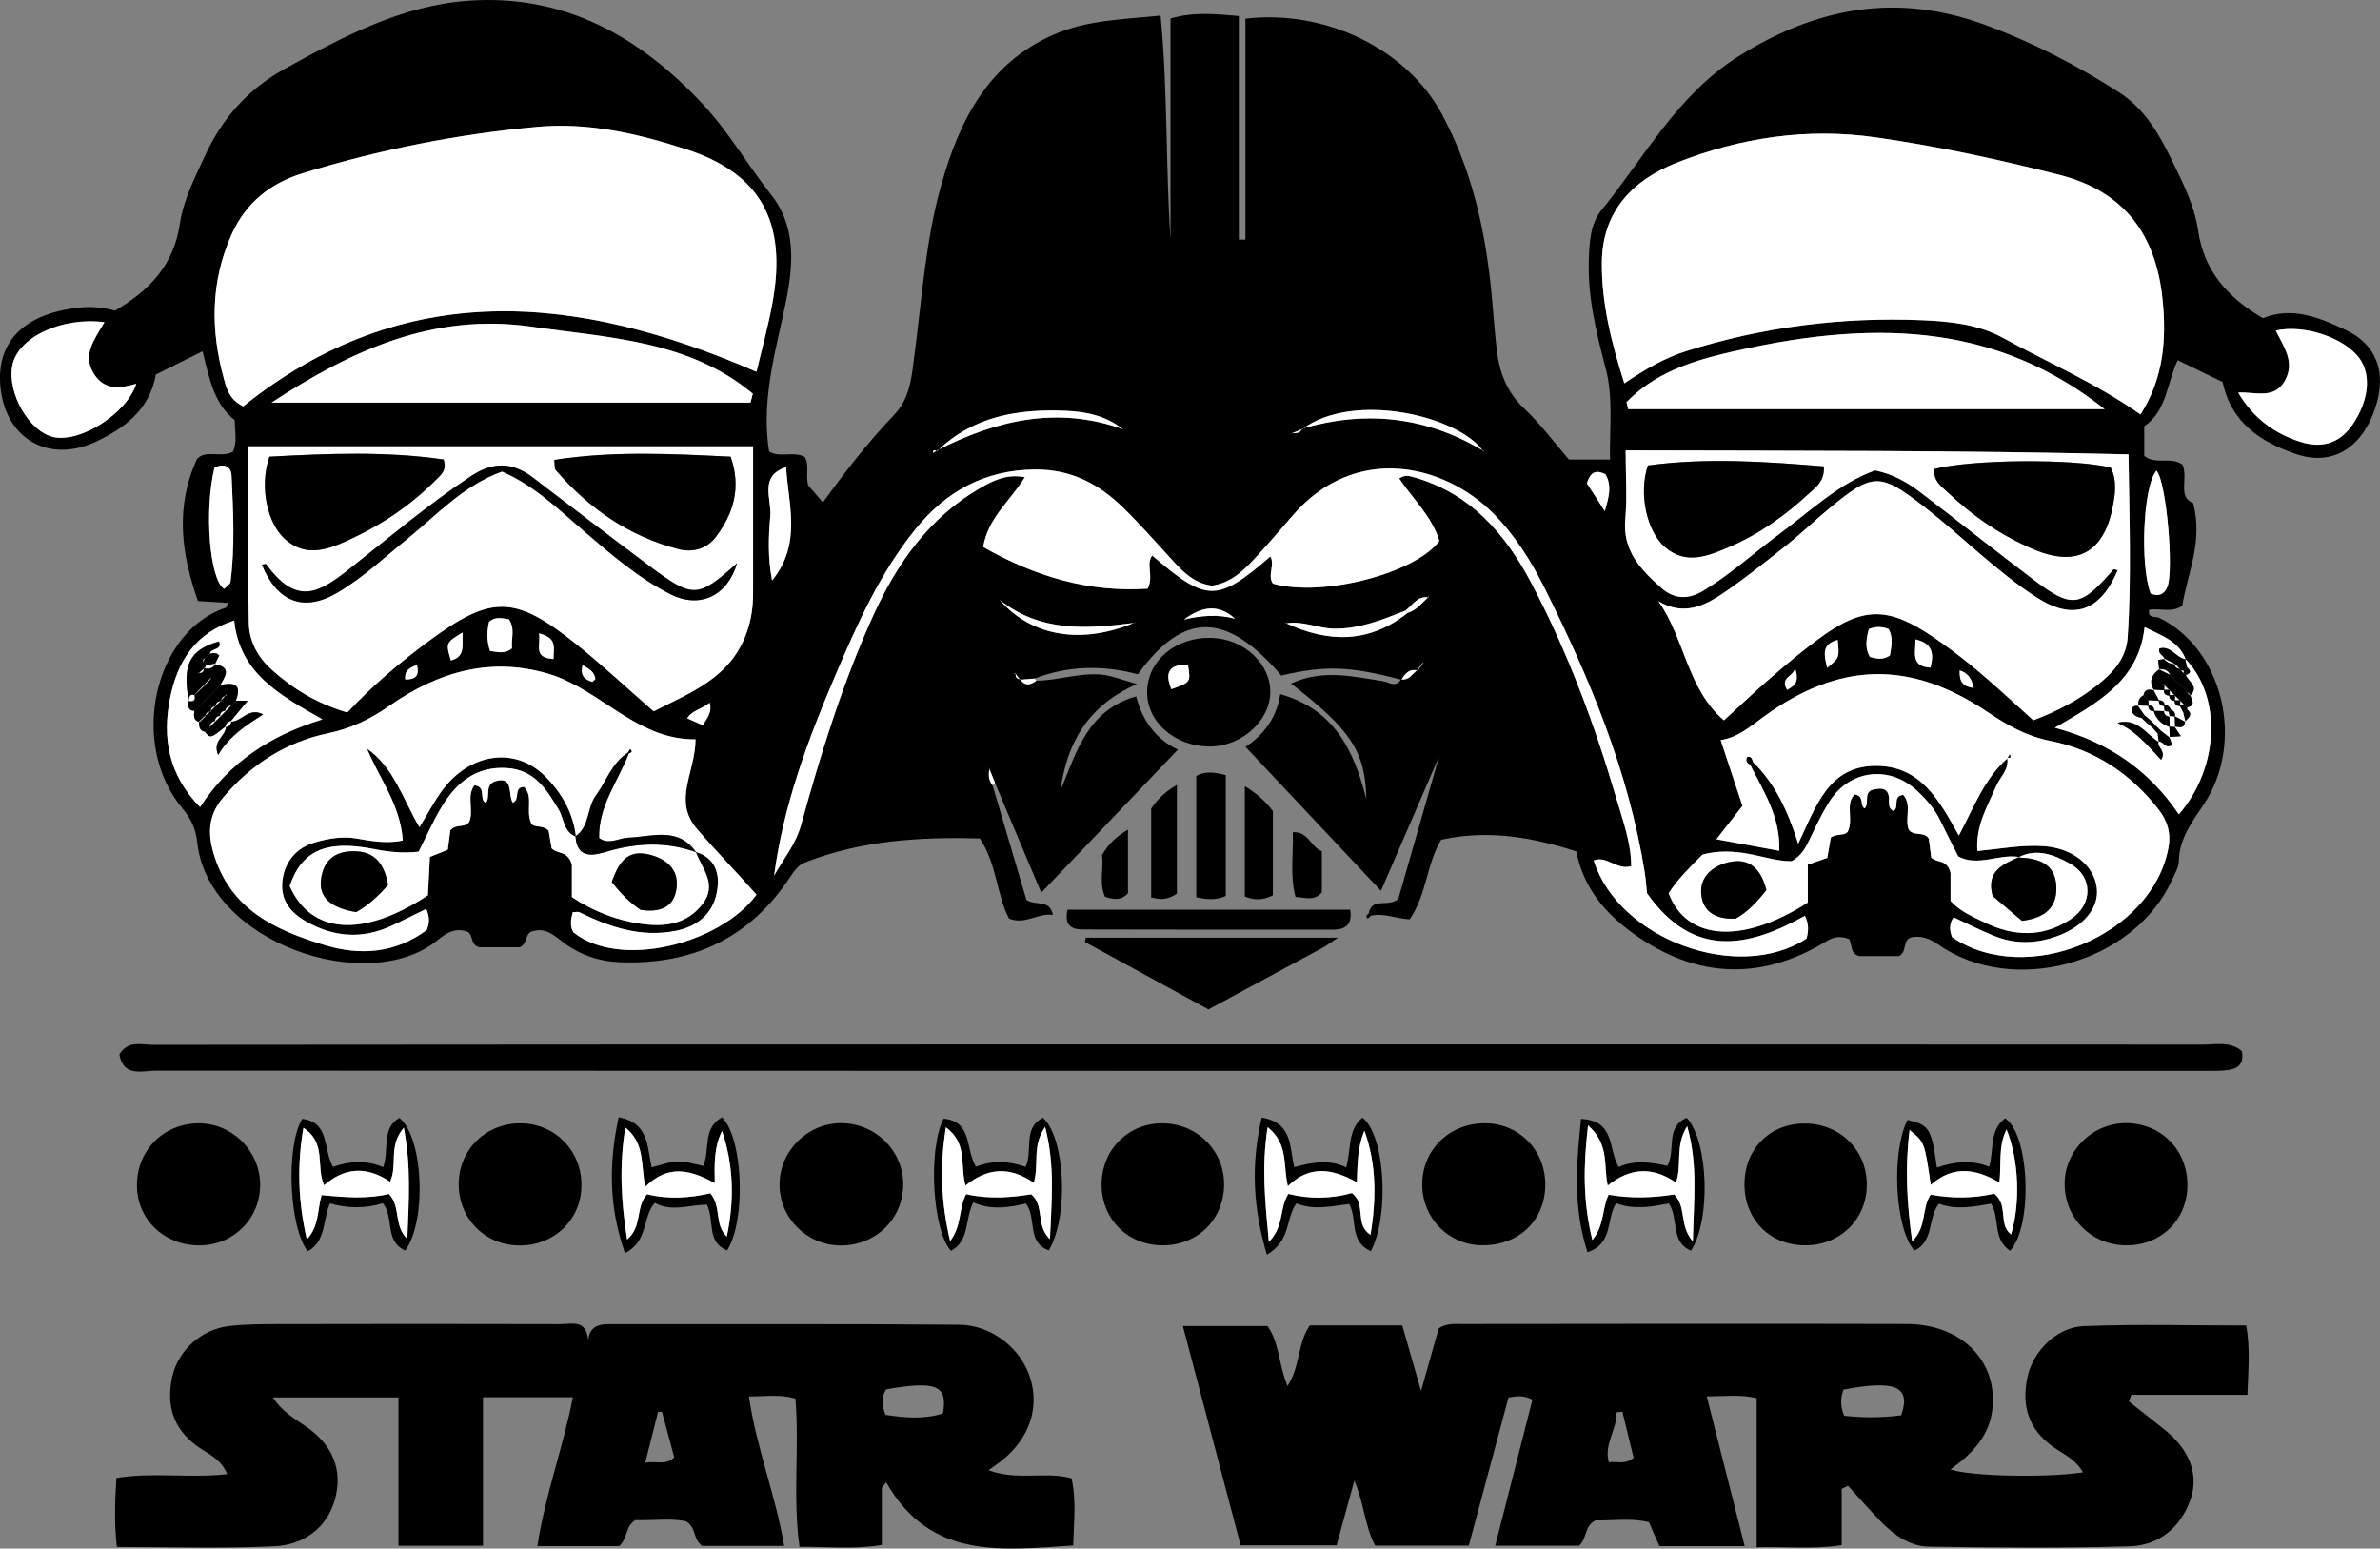
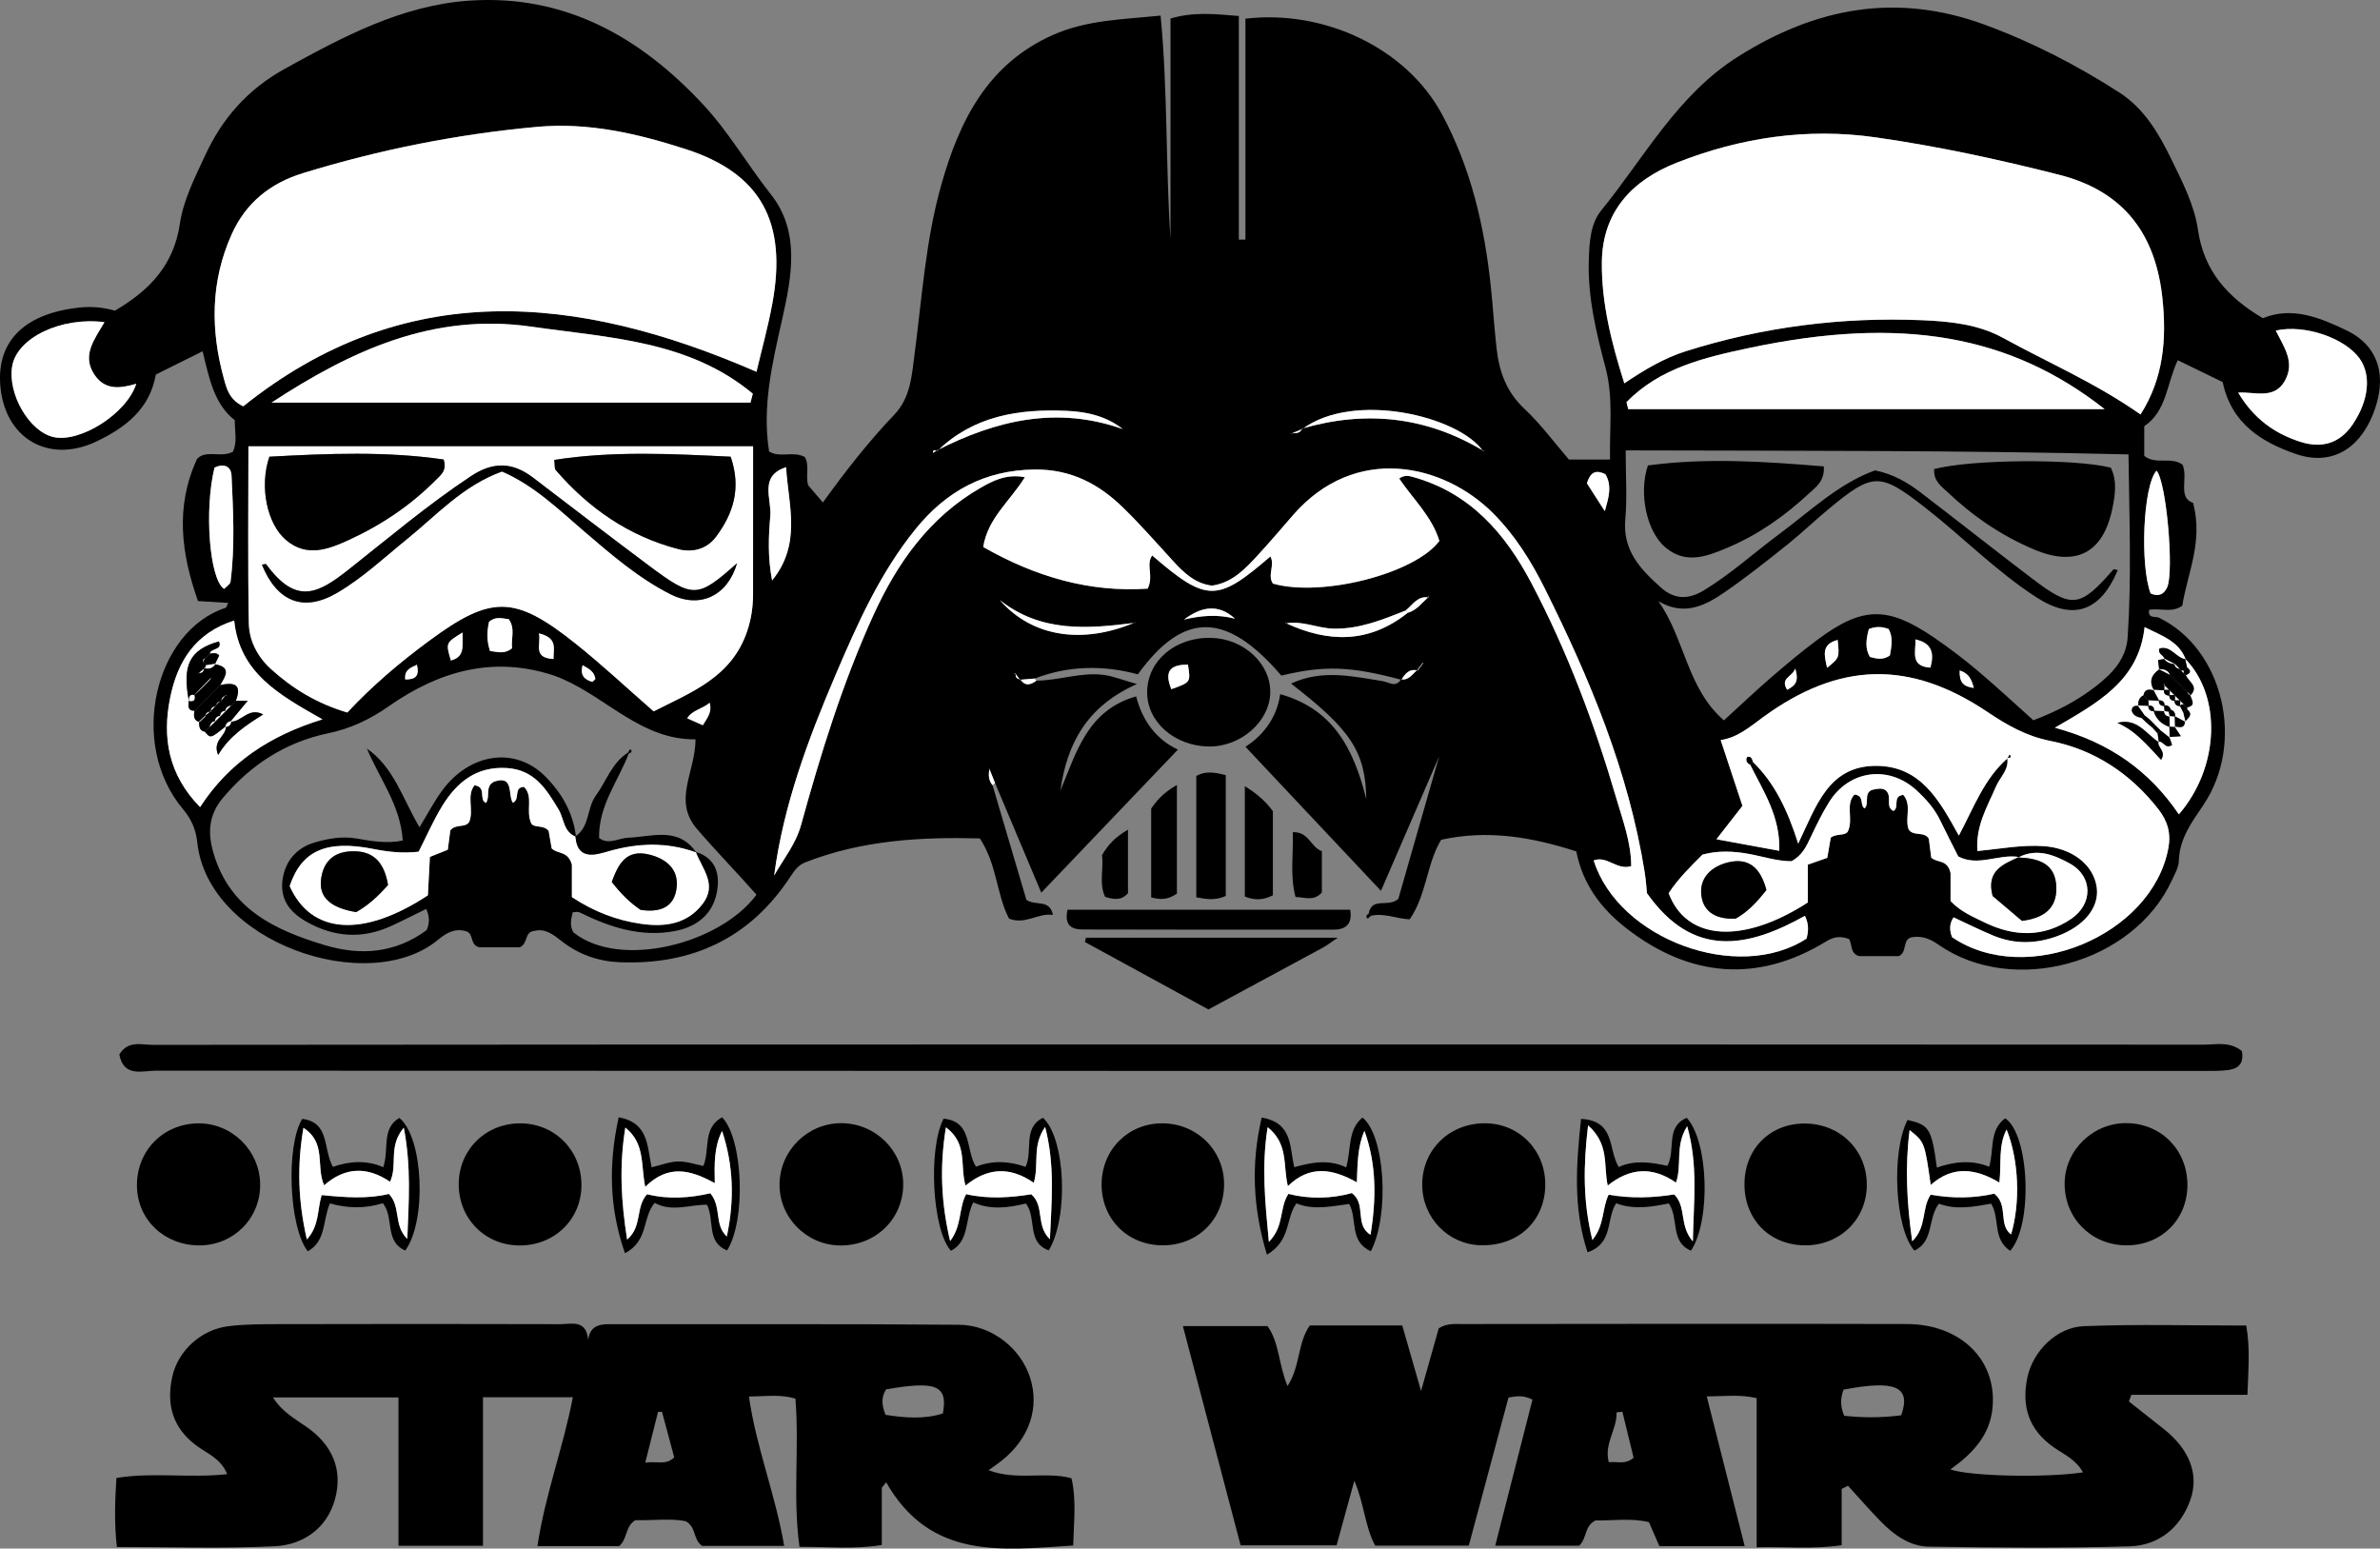
<svg xmlns="http://www.w3.org/2000/svg" version="1.1" id="Layer_1" x="0px" y="0px" viewBox="0 0 2114.11 1375.47" style="enable-background:new 0 0 2114.11 1375.47;" xml:space="preserve">
  <rect x="0" y="0" width="2114.11" height="1375.47" fill="#808080" stroke="none" />
  <style type="text/css"> .st0{fill:#FFFFFF;} </style>
  <path d="M920.61,604.59c20.08-0.15,39.59-7.73,59.79-5.11c7.96,1.03,15.64,4.19,29.52,8.09c-45.18,20.1-62.2,53.65-68.02,94.8 c14.18-33.87,23.82-71.41,67.33-83.84c5.56,21.92,18.14,38.49,37.09,47.27c-39.8,41.67-79.39,83.12-121.37,127.09 c-14.45-34.26-27.75-65.82-41.07-97.37c-1.75-4.38-3.49-8.76-5.24-13.15l0.39-0.31c-1,5.44-1.31,10.76,2.62,15.36 c10.23,34.62,20.46,69.23,30.11,101.91c8.77,5.67,20.52-1.01,23.55,13.33c-13.18-2.05-24.35,9.06-38.97,3.29 c-11.26-21.32-10.42-47.64-25.97-71.25c-52.1-1.35-104.68,1.44-155.23,21.34c-6.02,2.37-9.5,7.2-13.01,12.57 c-35.76,54.62-87.17,78.65-151.58,76.08c-18.9-0.75-36.4-6.8-51.48-18.63c-7.42-5.82-14.71-11.61-24.22-9.23 c-9.41,0.77-5.34,11.07-13.12,14.58c-11.18,0-24.19,0-35.94,0c-8.67-2-4.73-12.09-11.58-14.17c-10.13-3.13-17.66,1.36-25.24,7.6 c-61.85,50.95-204.39,2.53-213.77-86.79c-1.12-10.69-5.04-20.34-12.5-29.17c-49.54-58.66-24.69-158.59,37.57-178.96 c0.96-0.31,1.37-2.32,2.51-4.39c-9.38-0.58-18.35-1.13-26.91-1.65c-14.95-42.17-20.39-83.97-0.81-126.31 c8.07-8.44,20.98-0.57,31.81-6.3c4.04-8.59,1.7-17.8,1.64-28.06c-18.44-14.53-22.55-36.88-28.55-61.19 c-14.1,7.02-27.43,13.65-41.55,20.68c-5.33,30.54-27.02,47.25-52.9,59.49c-42.95,20.31-82.12-3.33-85.34-50.92 c-2.64-38.97,22.45-63.08,70.75-68.11c10.87-1.13,21.54,0,31.13,2.8c30.9-18.08,52.32-40.46,57.76-77.4 c3.07-20.86,13.39-41.01,22.42-60.56c15.24-33,37.98-58.81,70.84-76.93C304.84,32.52,357.06,4.67,416.83,0.58 c84.9-5.81,152.22,32.29,208.33,92.91c22.45,24.25,38.99,53.11,59.51,79.02c26.54,33.51,18.51,73.57,10.03,111.48 c-8.61,38.53-17.9,76.68-11.54,116.98c9.49,6.03,21.21-0.58,31.67,4.9c4.53,7.45,0.52,16.34,3.06,25.16 c3.8,4.45,8.15,9.53,13.07,15.27c20.03-27.7,40.41-53.9,63.38-77.92c14.54-15.21,15.57-34.83,18.06-53.8 c6.63-50.49,9.86-101.55,23.84-150.8c16.05-56.56,40.97-106.81,98.8-132.62c30.3-13.53,62.47-13.89,95.9-17.29 c6.47,67.36,4.42,132.98,8.8,198.41c0-64.97,0-129.93,0-195.82c20.11-5.99,38.89-4.14,60.68-2.25c0,66.72,0,132.67,0,198.62 c1.96,0,3.91-0.01,5.87-0.01c0-65.54,0-131.08,0-196.21c69.99-8.31,142.98,26.05,174.65,84.98c25.7,47.83,37.65,99.32,43.31,152.69 c1.96,18.44,3.06,36.97,5.16,55.39c2.32,20.33,8.66,38.39,24.55,53.27c14.57,13.63,26.55,30.02,39.72,45.25c11.42,0,22.82,0,36.49,0 c-0.64-27.86,3.16-54.32-3.9-81.12c-8.25-31.28-15.96-62.84-14.97-95.72c0.47-15.73,1.36-32.54,10.98-44.34 c38.62-47.37,67.63-102.8,121.99-136.97c69.12-43.45,140.43-56.74,218.41-28.21c42.36,15.5,82.02,36,119.78,60.26 c22.19,14.26,35.2,36.46,46.44,59.58c9.8,20.16,20.35,40.52,23.56,62.69c5.27,36.31,26.25,59.8,57.64,78.28 c25.76-10.7,50.51-0.57,74.12,10.72c29.23,13.97,36.99,41.82,23.42,75.17c-12.8,31.46-37.88,45.2-68.32,34.68 c-30.79-10.63-57.31-27.26-64.95-63.86c-12.64-6.14-25.72-12.5-39.92-19.4c-9.83,20.7-9.73,45.26-29.76,58.64 c0,9.61,0,18.03,0,26.34c10.2,8.3,23.55,0.21,34,7.78c5.28,11.99-4.65,29.2,9.41,33.99c9.09,34.54-4.99,62.24-9.63,91.28 c-9.06,6.68-19.51,1.98-29.42,3.67c-1.54,8.04,5.74,5.59,8.73,7.03c56.75,27.37,77.09,110.52,39.36,166.46 c-10.47,15.53-21.19,29.82-21.73,49.55c-0.16,5.82-3.65,11.71-6.22,17.28c-34.01,73.93-141.01,103.47-207.55,56.95 c-7.61-5.32-14.73-7.94-23.61-6.41c-8.56,2.06-3.54,13.13-11.32,16.74c-11.66,0-23.96,0-35.26,0c-8.6-2.57-5.89-10.92-9.09-15.2 c-7.67-2.97-13.62-1.9-20.18,2.12c-60.2,36.81-120.58,32.55-177.47-11.6c-22.74-17.66-38.84-39.43-44.52-68.33 c-39.3-12.66-78.29-19.53-120.05-10.34c-13.07,21.58-12.83,48.92-27.96,70.66c-11.81-0.51-22.87-5.91-34.41-3.13 c-0.66-0.67-1.33-1.33-2-1.99c2.8-15.18,17.35-4.97,26.33-13.05c11.49-40.12,23.62-82.49,35.76-124.85c0,0,0.21-0.78,0.21-0.78 s-0.56,1.05-0.56,1.05c-16.66,38.49-33.33,76.99-50.84,117.44c-40.8-43.37-80.51-85.57-120.36-127.93 c12.63-8.08,27.51-22.9,30.85-46.76c46.83,13.18,65.16,47.98,76.52,93.36c-0.81-42.42-13.68-61.56-66.84-102.75 c27.54-12.85,54.5-6.4,81.37-2.17c5.54,0.87,11.59,6.19,16.29-1.64c7.1,1.22,10.03-4.84,14.47-8.26c1.49-1.98,2.97-3.96,4.46-5.95 l1.15-0.7l-0.75,1.11c-1.51,2.01-3.02,4.02-4.52,6.03c-7.47-1.93-11.17,2.77-14.45,8.21c-45.48-12.09-68.22-12.89-106.68-3.74 c-48.82-56.84-86.63-57.43-127.44-1.12c-30.6-8.22-61.44-7.88-91.7,3.75c-4.33,0.37-8.66,0.73-13,1.1c-1.39-1.85-2.78-3.7-4.16-5.55 c-0.56,0-1.12,0-1.67,0.01c0.69-0.14,1.38-0.29,2.07-0.43c-0.49,3.26,0.65,5.31,4.15,5.62C910.65,609.9,915.55,608.25,920.61,604.59 z M1147.2,384.93c3.58-0.41,7.72,0.42,9.37-4.25c56.62-16.45,110.5-10.78,161.3,19.9c1.25,0.38,2.5,0.76,0.74,0.22 c1.63-0.07,0.25-0.01-1.12,0.05c-21.55-31.29-114.89-53.66-160.6-19.8c-3.33,1.38-6.67,2.76-10,4.15l-0.37,0.78L1147.2,384.93z M1269.16,530.72c-10.04-1.76-14.35,6.68-20.63,11.61c-20.47,8.06-40.54,16.38-63.54,16.07c-14.6-0.2-28.11-7.46-42.78-4.64 l-0.29-1.3l-0.01,0.87c37.87,17.74,74.31,18.27,108.45-8.98c8-2.23,12.65-8.87,18.43-14.02c0.14-0.89,0.28-1.78,0.27-1.7 C1269.07,528.67,1269.11,529.69,1269.16,530.72z M1008.09,553.18c-41.91,5.41-83.51,8.79-120.01-20.22 c28.61,32.76,73.21,39.69,119.94,19.94l0.54-0.54L1008.09,553.18z M832.39,400c52.45-26.77,106.62-39.6,164.96-18.86 c-15.21-12-32.98-15.49-50.25-16.23c-41.95-1.8-82.23,4.35-114.3,35.53c-1.56,0.06-4.01-1.97-4.09,1.83 C830.01,401.47,831.2,400.73,832.39,400z M1940.97,585.07l0.51,0.54c-6.16-16.17-21.03-20.83-36.47-28.57 c-5.21,47.89-42.05,67.37-79.72,89.35c48.82,13.04,84.13,38.53,110.17,76.94C1971.75,681.27,1973.61,618.24,1940.97,585.07z M1793.35,761.21c-17.99-2.94-36.34,8.88-53.87-0.5c-5.57-11.08-10.9-21.31-15.88-31.7c-5.11-10.68-12.78-19.33-21.34-27.16 c-24.68-22.56-59.73-17.89-77.49,10.53c-6.11,9.77-11.18,20.25-16.12,30.68c-4.01,8.45-7.73,16.86-17.38,21.89 c-12.49,0.05-24.92-4.12-37.71-6.48c-13.51-2.49-27.58-3.14-41.27,0.6c-11.05,10.97-21.91,21.79-30.07,34.27 c15.78,42.26,65.71,45.68,123.61,8.26c0-10.35,0-21.76,0-33.61c6.78-2.37,12.28-4.29,17.29-6.03c1.23-7.08,2.26-13.03,3.12-18.01 c5.55-3.92,12.12-1.26,15.05-5.22c5.49-11.13-2.54-23.92,5.98-33.03c9.17,1.06,4.46,9.48,8.99,12.37 c4.55-4.51-0.95-12.87,6.22-16.38c4.53-1.15,9.03-1.96,12.16-0.02c6.92,5.38-0.59,14.85,7.29,18.66c5.71-3.29-1.4-13.17,8.7-14.31 c7.87,9.13,1.21,20.74,4.72,30.52c4.11,6.82,13.95,1.44,18,8.45c0.76,5.97,1.52,11.94,2.13,16.76c5.49,5.06,14.28,1.2,17.15,13.7 c0,5.79,0,15.77,0,24.89c9.07,9.55,19.9,13.96,30.25,19c26.11,12.71,52.14,13.51,76.83-3.13c19.63-13.23,19.43-37.87-1.09-49.18 c-13.83-7.62-29.36-14.06-45.84-5.43L1793.35,761.21z M1557.11,676.78c19.52,19.07,30.79,42.96,40.21,72.58 c15.9-33.25,26.74-68.79,68.55-69.1c40.16-0.3,56.88,30.75,74.14,61.95c13.31-24.99,22.5-50.62,43.3-68.72l-0.36-0.39 c1.91,10.42-6.27,16.98-9.84,25.27c-7.76,18-18.34,35.15-16.62,57.57c20.76-2.03,39.65-5.7,58.88-4.37 c25.13,1.74,44.39,16.44,47.13,36.78c2.39,17.69-11.24,34.43-35.13,43.18c-18.87,6.91-37.82,7.3-56.47-0.37 c-12.04-4.95-23.69-10.83-35.62-16.34c-4.11,6.17-3.43,11.92-1.33,17.61c65.96,45.03,177.83-1.32,192.19-79.27 c2.41-13.09-0.79-24.01-8.95-34.46c-24.8-31.74-56.93-52.87-95.93-60.59c-21.43-4.24-38.39-13.99-55.78-25.66 c-69.1-46.36-131.76-44.79-199.33,4.54c-11.64,8.5-22.44,18.05-37.71,20.4c6.8,20.53,13.06,39.42,19.34,58.4 c-7.87,10.11-15.19,19.51-23.11,29.67c19.99,3.68,37.13,6.83,55.81,10.26c1.1-30.14-13.99-52.84-25.92-76.59 C1555.41,678.34,1556.26,677.56,1557.11,676.78z M511.62,743.22c-11.15-4.14-10.5-15.93-15.37-24.09 c-10.9-18.26-21.65-35.59-46.38-36.98c-26.69-1.5-43.88,12.52-56.74,33.23c-8.06,12.99-14.15,27.2-21.25,41.11 c-13.99,1.58-26.61,0.26-39.74-2.35c-42.71-8.48-64.27,1.56-74.82,32.88c19.09,42.89,65.08,46.16,122.76,8.22 c0.57-10.95,1.17-22.4,1.78-34.12c5.57-2.23,10.44-4.18,15.9-6.37c0.81-6.15,1.59-12.14,2.24-17.11c4.78-6.35,13.14-1.87,16.81-7.64 c4.32-10.56-2.71-23.01,4.63-32.49c11.27,1.5,3.43,12.57,10.2,15.7c4.21-5.88-1.22-14.85,7.27-18.94 c17.92-6.15,11.99,11.77,16.63,18.72c6.98-3.07,0.07-13.6,9.95-14.07c8.66,8.84,1.22,20.84,6.4,32.39 c2.54,4.43,10.87,0.96,15.47,6.72c0.9,5.2,1.92,11.11,2.69,15.55c5.64,5.42,14.23,1.81,17.95,14.34c0,6.71,0,18.12,0,28.9 c19.6,12.93,39.86,20.65,61.32,23.71c20.4,2.91,40.38,0.9,54.62-17.41c13.63-17.52-0.34-31.45-5.92-46.48 c18.69,5.89,21.81,20.95,18.59,36.71c-3.92,19.21-18.14,30.03-37.08,33.63c-30.35,5.76-57.97-3.46-84.77-16.6 c-1.61-0.79-3.95-0.1-5.99-0.1c-1.75,6.58-2.75,12.54,0.67,17.95c41.2,32.93,130.19,10.32,162.55-33.54 c-17.31-19.58-35.63-38.38-52.78-58.28c-21.89-25.41-1.6-49.94-1.38-79.69c-47.33,0.48-77.64-35.79-117.34-53.3 c-2.82-1.24-5.67-2.48-8.59-3.44c-53.83-17.75-102.04-3.84-146.53,27.31c-16.68,11.68-33.78,19.84-54.05,24.07 c-37.35,7.79-68.26,27.66-93.11,57.09c-12.9,15.28-13.97,31.03-8.5,49.56c14.69,49.74,54.73,68.22,98.8,81.48 c31.86,9.59,62.64,7.21,90.51-13.37c2.56-5.93,2.77-11.81-0.44-18.79c-10.45,5.1-20.65,10.32-31.04,15.11 c-25.73,11.86-50.82,10.09-75.36-3.78c-14.72-8.32-23.75-19.98-21.16-37.59c2.48-16.89,13.08-28.4,28.9-32.9 c11.63-3.31,23.92-5.62,36.64-3.41c13.27,2.3,26.81,4.76,41.2,1.83c-2.03-31.86-21.12-55.5-32.06-82.28l-0.12,0.36 c24.3,16.65,32.05,44.79,47.06,70.12c7.29-11.95,12.89-22.75,19.99-32.44c24.52-33.49,64.77-39.5,91.42-13.01 C498.77,703.98,509.15,721.82,511.62,743.22z M1901.41,368.13c20.75-32.78,23.04-67.24,19.55-101.99 c-5.7-56.8-33.22-95.98-91.59-110.83c-53.88-13.71-108.03-25.42-163.05-33.28c-61.05-8.73-120.1,0.09-176.95,22.49 c-39.56,15.58-66.06,43.53-66.47,88.52c-0.33,36.13,8.41,71.04,19.96,107.44c18.38-12.41,35.71-22.55,54.77-28.57 c68.32-21.56,138.51-30.49,209.95-27.49c24.49,1.03,49.58,3.53,71.8,15.76C1819.16,322.07,1861.15,339.94,1901.41,368.13z M671.97,330.23c4.48-19.07,10.26-39.79,14.13-60.87c13.29-72.25-10.28-115.32-76.83-136.85c-42.63-13.79-86.45-23.97-131.93-19.86 c-70.9,6.42-140.4,20.27-208.46,41.22c-28.84,8.87-50.5,26.32-62.99,54.05c-18.94,42.04-18.99,85.31-6.85,129 c2.4,8.64,4.76,18.06,17.02,23.99C358.82,246.61,511.82,260.64,671.97,330.23z M308.51,632.87c22.62-24.26,46.8-44.59,72.27-63.41 c55.59-41.08,76.32-41.08,130.82,2.45c23.44,18.72,45.38,39.3,69.02,59.93c33.36-17.03,69.09-30.06,82.99-70.98 c3.88-11.44,5.3-22.23,5.32-33.72c0.07-43.76,0.03-87.51,0.03-130.7c-151.26,0-299.16,0-448.29,0c0,54-0.61,105.62,0.37,157.21 c0.29,15.61,7.76,29.81,19.76,40.68C259.88,611.63,281.33,624.8,308.51,632.87z M1890.7,403.61c-150.73-3.7-297.88-3.11-446.65-3.56 c0,22.79,1.39,42.15-0.33,61.23c-2.5,27.68,13.54,44.47,31.69,60.64c11.92,10.62,24.35,10.82,38.04,2.5 c23.89-14.52,44.48-33.31,66.78-49.86c27.7-20.55,52.95-45.02,85.33-56.76c16.16,3.3,28.82,10.71,40.5,19.63 c33.14,25.32,65.83,51.24,99.05,76.46c35.59,27.02,42.46,26.01,72.22-8.14c0.44-0.5,2.52,0.44,3.84,0.72 c-15.51,36.78-39.73,45.12-72.24,24.09c-35.82-23.17-65.66-53.86-99.16-79.96c-40.07-31.23-46.15-31.04-85.45,1.53 c-12.48,10.34-24.19,21.65-36.85,31.76c-18.1,14.45-36.27,28.91-55.33,42.03c-17.44,12.01-36.19,21.63-58.98,8.1 c23.46,33.19,25.34,77.48,58.16,105.82c15.89-14.5,28.72-26.73,42.14-38.29c13.45-11.59,27.08-23.04,41.33-33.6 c39.61-29.38,61.99-29.74,103.05-1.73c13.38,9.13,26.35,18.98,38.74,29.41c16.98,14.31,33.23,29.49,49.61,44.14 c20.89-7.92,39.17-17.46,55.77-30.4c14.47-11.29,26.71-24.09,28-43.3C1893.49,512.96,1891.41,459.86,1890.7,403.61z M1076.51,520.18 c-15.15-1.94-25.05-11.55-34.57-21.95c-14.61-15.96-28.89-32.29-44.37-47.37c-21.63-21.09-46.35-34.12-78.42-33.8 c-44.63,0.44-78.68,19.37-105.83,52.84c-31.49,38.83-51.68,84.1-71.09,129.57c-24.47,57.35-46.3,115.63-54.58,178.27 c8.37-14.94,19.16-27.65,24.03-45.32c17.41-63.15,36.79-125.83,63.97-185.63c21.14-46.51,49.8-87.22,95.27-113.44 c11.46-6.61,23.41-12.57,39.44-9.46c-13.14,21.32-32.8,36.1-37,61.97c46.52,26.56,94.57,40.49,146.1,37.01 c5.62-11.48-1.86-21.06,3.95-29.49c48.57,41.72,57.66,41.78,105.06,0.88c4.22,7.78-2.93,16.64,2.24,24.12 c43.37,12.35,126.26-8.81,147.85-37.89c-6.54-21.68-23.39-37.21-35.69-55.43c4.57-3.21,8.12-2.52,12.02-1.45 c50.89,14.01,82.22,50.27,105.53,94.55c32.07,60.93,56.09,125.22,75.41,191.23c5.75,19.64,13.1,39.11,13.13,59.95 c-12.65,3.99-21.52-9.65-33.33-5.05c22.15,70.24,128.34,109.03,189.07,69.41c1.62-6.15,2.36-12.51-1.45-20.21 c-50.49,28.17-99.13,38.4-140.31-20.17c-0.33-3.16-0.78-10.89-2-18.51c-14.29-89.45-48.72-171.87-88.81-252.21 c-12.09-24.23-26.42-47.18-45.74-66.59c-44-44.2-122.62-62.17-178.03,1.8c-10.12,11.68-20.17,23.43-30.61,34.83 C1106.26,505.16,1094.6,517.69,1076.51,520.18z M1869.53,363.43c-83.76-65.91-180.58-82.96-315.22-54.46 c-39.93,8.45-79.9,17.73-109.51,48.25c0.51,2.07,1.02,4.14,1.53,6.21C1587.24,363.43,1728.15,363.43,1869.53,363.43z M666.62,357.61 c0.69-2.64,1.39-5.28,2.08-7.92c-56.77-47.31-127.68-49.61-196.63-59.54c-87.74-12.63-160.73,21.64-230.88,67.46 C383.2,357.61,524.91,357.61,666.62,357.61z M177.71,716.88c25.94-39.88,62.32-63.6,108.73-77.92 c-38.45-21.79-73.59-41.07-78.42-87.78c-34.91,11.17-50.36,36.67-56.84,68.37C143.91,655.14,149.51,688.07,177.71,716.88z M92.79,286.16c-38.94-4.94-77.55,14.03-81.93,38.91c-4.31,24.49,14.9,57.88,36.27,63.04c23.6,5.7,65.43-20.55,73.94-47.29 c-14.26,4.34-27.94,6-37.28-8.17C72.65,315.76,83.42,302.15,92.79,286.16z M2021.53,293.62c7.45,15.03,17.27,28.06,8.12,44.52 c-9.4,16.91-26.22,9.79-41.5,10.56c13.77,23.23,32.44,36.42,55.1,43.7c18.78,6.04,35.05,1.74,46.67-15.5 c14.23-21.12,16.65-43.62,6.08-58.44C2083.1,300.39,2047.35,287.85,2021.53,293.62z M1915.59,418.08 c-12.01,13.37-14.77,83.95-5.25,109.01c6.79,3.11,11.91,1.11,14.83-5.69C1931.17,507.37,1924.44,427.68,1915.59,418.08z M199.04,523.1c1.93-2.07,5.44-4.04,5.74-6.42c4.03-31.31,2.36-62.76,0.9-94.13c-0.41-8.7-7.08-11.07-15.12-7.21 C181.38,452.3,185.93,514.4,199.04,523.1z M698.26,414.99c-24.31,7.78-12.7,28.25-14.01,43.24c-1.56,17.97-2.42,36.58,1.58,57.36 C712.31,483.01,700.31,448.86,698.26,414.99z M435.33,578.33c6.02,0.34,12.29,3.31,19.49-2.54c-0.95-8.29,3.07-17.38-2.86-25.79 c-6.12-0.8-12.17-2.68-17.57,2.4C432.63,560.51,432.05,568.65,435.33,578.33z M1660.07,558.73c-2.45,9.13-3.57,17.09,0.93,24.8 c6.14,1.7,11.93,2.87,17.79-1.37c1.32-7.94,3.07-15.94-1.17-23.45C1672.02,556.67,1666.87,556.1,1660.07,558.73z M1425.54,454.02 c3.3-11.67,6.66-22.4,0.53-32.8c-7.29-3.55-13-3.32-16.43,8.09C1414.38,436.68,1419.96,445.35,1425.54,454.02z M1701.42,567.93 c0.56,10.95-5.07,23.92,13.35,25.09C1718.26,580.12,1716.24,571.25,1701.42,567.93z M1051.74,550.31 c15.04-3.57,30.11-4.85,45.29-0.76C1081.68,535.6,1066.64,539.22,1051.74,550.31z M410.86,561.82 c-14.96,9.19-14.96,9.19-10.34,24.83C413.28,583.35,410.64,573.79,410.86,561.82z M478.75,562.61c2.02,9.85-5.87,21.68,12.91,22.73 C491.58,575.96,495.58,566.63,478.75,562.61z M624.3,644.17c4.13-6.78,8.42-11.71,6.09-19.94c-7.08,5.86-15.49,6.45-19.95,13.79 C614.9,640,618.98,641.81,624.3,644.17z M1632.36,568.41c-14.87,3.94-11.82,13.74-9.38,24.76 C1633.99,584.23,1633.99,584.23,1632.36,568.41z M359.98,603.51c9.1,0.09,12.77-3.02,10.37-13.05 C364.03,593.25,359.12,595.32,359.98,603.51z M1594.67,593.85c-2.73,7.66-13.68,8.2-7.18,18.86 C1593.54,609.36,1598.6,606.48,1594.67,593.85z M1740.76,595.52c-0.45,10.09,2.91,14.37,12.55,15.53 C1751.23,603.27,1748.92,598.18,1740.76,595.52z M517.51,590.87c-2.47,9.52,2.13,12.76,8.35,14.72c0.64,0.2,1.87-1.5,2.99-2.46 C528.14,597.25,523.96,594.28,517.51,590.87z" />
  <path d="M1361.26,1243.18c-8.46-4.2-13.76-3.08-21.29-1.86c-11.48,42.83-23.2,86.54-35.27,131.56c-27.83,0-55.22,0-83.16,0 c-9.14-17.08-9.58-36.7-18.51-57.69c-5.73,20.86-10.51,38.27-15.77,57.42c-27.36,0-54.78,0-85.24,0 c-16.76-63.64-33.72-128.01-51.29-194.75c26.66,0,50.26,0,75.15,0c10.61,14.64,9.81,34.24,17.81,53.26 c11.49-17.51,8.72-38.14,19.81-53.81c26.84,0,53.66,0,82.1,0c5.21,18.18,10.25,35.73,16.7,58.21c6.14-21.75,11.05-39.18,15.71-55.71 c7.46-4.62,14.56-3.76,21.4-3.76c131.45-0.1,262.91-0.36,394.36-0.01c48.72,0.13,81.04,33.02,75.99,75.97 c-2.79,23.67-18.06,39.5-37.24,53.16c17.2,6.19,85.78,7.55,117.73,2.62c-6.07-11.24-16.82-15.96-25.68-22.08 c-22.64-15.64-29.15-36.92-23.57-62.71c4.93-22.79,25.83-44.14,50.11-45.08c47.67-1.85,95.47-0.54,144.18-0.54 c3.58,20.21,1.88,39.22,1.05,61.54c-34.67,0-68.89,0-103.1,0c-0.73,1.96-1.45,3.91-2.18,5.87c10.42,8.24,20.87,16.45,31.27,24.72 c22.28,17.72,31.41,39.95,23.26,62.87c-8.81,24.77-28.16,40.35-53.87,41.11c-59.48,1.74-119.06,1.2-178.58,0.27 c-16.65-0.26-30.6-10.27-42.23-22.11c-10.14-10.32-19.61-21.29-29.38-31.97c-1.87,0.94-3.74,1.87-5.6,2.81c0,16.4,0,32.81,0,49.98 c-26.17,3.86-49.62,1.18-75.52,1.86c0-45.6,0-88.53,0-132.49c-15-3.48-27.86-1.58-44.34-1.52c11.35,44.79,22.32,88.08,33.71,133.02 c-26.69,0-50.45,0-75.76,0c-2.84-6.52-5.84-13.4-9.28-21.31c-16.15-3.97-32.97-1.13-47.49-1.57c-10.23,5.35-7.23,15.47-14.48,22.44 c-22.8,0-47.21,0-74.58,0C1339.33,1329.19,1350.25,1286.35,1361.26,1243.18z M1688.85,1257.09c8.95-25.66-5.28-31.53-51.27-22.78 c-2.68,7.16-3.16,14.39,0.56,23.22C1654.37,1259.23,1670.96,1259.48,1688.85,1257.09z M1441.13,1253.92c-1.73,0.2-3.46,0.4-5.19,0.6 c0.65,14.92-11.35,27.8-6.87,44.26c7.89-0.79,14.92,2.32,22.03-4C1447.86,1281.53,1444.5,1267.73,1441.13,1253.92z" />
  <path d="M696.57,1373.12c-25.51,0-49.86,0-72.81,0c-8.43-5.73-4.82-16.2-14.57-21.94c-13.52-2.74-29.68-0.51-44.81-0.94 c-9.26,5.57-6.71,16.48-14.39,23.03c-22.56,0-46.3,0-72.61,0c6.81-45.47,22.85-87.27,31.48-132.18c-26.22,0-51.4,0-79.83,0 c0,43.45,0,86.98,0,131.91c-26.07,0-48.96,0-75.07,0c0-43.27,0-86.79,0-131.74c-38.25,0-73.32,0-111.48,0 c8.28,13.02,19.81,19.12,29.92,26.2c23,16.12,32.41,38.21,25.08,64.51c-7.14,25.6-28.19,40.22-53.48,41.46 c-46.1,2.25-92.38,0.64-140.2,0.64c-2.32-20.94-1.74-39.95-0.39-61.28c32.04-5.36,64.47,0.31,98.4-3.4 c-5.58-13.89-17.65-18.29-26.82-24.99c-21.49-15.7-27.37-36.53-22.04-61.22c5.05-23.41,25.54-42.22,50.09-45.24 c15.27-1.88,30.84-1.77,46.28-1.8c82.77-0.18,165.53-0.24,248.3,0.02c9.75,0.03,23.19-4.57,24.84,14.02 c1.5-11.69,8.77-14.04,18.47-14.02c103.65,0.18,207.3-0.34,310.94,0.53c29.31,0.25,54.91,21.17,63.11,46.83 c8.65,27.06-0.62,54.26-25.24,73.92c-2.89,2.31-5.98,4.37-11.6,8.44c25.4,9.59,49.8,0.79,73.62,7.11 c4.6,19.58,2.04,39.11,1.54,59.75c-63.86,4.14-126.74,12.86-166.16-56.16c-1.28,1.64-2.56,3.27-3.84,4.91c0,16.54,0,33.09,0,50.79 c-24.94,4.09-47.79,1.55-73.12,1.66c-6.13-43.93-0.03-87.77-3.63-131.68c-13.36-3.93-25.53-2.02-41.28-1.8 C671.75,1285.77,688.89,1327.68,696.57,1373.12z M787.1,1234.08c-4.48,6.93-3.97,14.15-0.46,22.62c16.98,2.66,34.13,4.11,50.89-1.2 C842.13,1230.52,831.73,1226.32,787.1,1234.08z M573.17,1299.15c10.82-1.54,18.39,2.6,25.74-4.72c-3.58-13.32-7.22-26.86-10.87-40.4 c-1.17,0-2.33,0-3.5,0C581.08,1267.79,577.61,1281.57,573.17,1299.15z" />
  <path d="M1991.41,933.56c2.21,12.02-4.05,15.86-12.55,16.93c-6.87,0.87-13.89,0.74-20.84,0.74 c-606.39,0.02-1212.77,0.04-1819.16-0.23c-12.24-0.01-29.08,6.2-32.84-14.39c7.7-12.77,19.71-8.53,29.81-8.54 c276.12-0.28,552.24-0.32,828.37-0.34c331.04-0.02,662.07-0.02,993.11,0.16C1968.5,927.89,1980.56,924.77,1991.41,933.56z" />
  <path d="M1372.63,1053.07c-0.53,31.74-24.24,53.73-57.16,52.99c-29.09-0.65-52.08-24.36-52.14-53.77 c-0.07-31.25,24.51-55.01,56.43-54.56C1350.05,998.15,1373.15,1022.32,1372.63,1053.07z" />
  <path d="M177.42,1106.19c-31.15,0.17-55.25-22.5-55.77-52.43c-0.55-31.49,23.24-55.81,54.72-55.97 c29.68-0.14,54.3,24.11,54.72,53.91C231.5,1081.9,207.74,1106.03,177.42,1106.19z" />
  <path d="M746.18,1106.26c-29.97-0.38-54.21-25.07-53.72-54.72c0.49-29.84,25.02-53.94,54.86-53.9c30.11,0.04,54.74,24.14,54.99,53.8 C802.58,1082.47,777.81,1106.66,746.18,1106.26z" />
  <path d="M1943.04,1053.24c-0.33,30.82-24.22,53.63-55.41,52.89c-30.73-0.72-53.96-24.65-53.64-55.26 c0.3-29.73,25.82-54.04,55.92-53.26C1920.63,998.41,1943.37,1022.22,1943.04,1053.24z" />
  <path d="M1603.98,997.95c31.76,0.53,55.35,25.06,54.24,56.42c-1.07,30.28-25.36,52.61-56.3,51.75 c-30.94-0.86-52.75-23.81-52.33-55.09C1550,1019.8,1572.93,997.43,1603.98,997.95z" />
  <path d="M1087.33,1052.57c-0.41,30.97-23.87,53.82-55,53.56c-31-0.26-54.07-23.64-53.8-54.51c0.27-30.87,24.08-54.32,54.67-53.85 C1063.84,998.23,1087.73,1022.41,1087.33,1052.57z" />
  <path d="M463,997.79c30.46,0.49,53.78,24.62,53.49,55.33c-0.29,30.44-24.43,53.52-55.56,53.13c-30.67-0.39-53.92-24.44-53.45-55.27 C407.95,1020.51,432.19,997.29,463,997.79z" />
  <path d="M1188.39,832.89c-7.04,4.7-9.96,6.99-13.17,8.74c-33.76,18.31-67.57,36.52-101.79,54.99 c-37.16-20.29-73.42-40.09-109.68-59.89c0.28-1.28,0.56-2.56,0.83-3.84C1037.51,832.89,1110.44,832.89,1188.39,832.89z" />
  <path d="M1073.47,663.06c-30.45-0.53-54.75-22.14-54.48-48.44c0.29-27.88,25.12-48.84,56.92-48.05c28.7,0.71,52.6,22.63,52.45,48.1 C1128.21,640.64,1102.2,663.56,1073.47,663.06z M1040.46,612.15c17.28-6.15,17.28-6.15,14.76-21.82 C1041.01,590.37,1033.42,594.78,1040.46,612.15z" />
  <path d="M948.26,808.04c84.19,0,167.25,0,251.1,0c2.18,13.3-4.37,17.72-15.1,17.72c-74.07,0.06-148.15,0-222.22-0.17 C952.38,825.57,945.09,822.51,948.26,808.04z" />
  <path d="M1785.55,1111.03c-15.96-10.88-8.71-28.62-16.86-41.9c-15.47,2.72-31.29,5.81-46.36-0.01c-10.17,13.06-4.3,33.53-21.8,41.71 c-17.46-19.73-20.71-87.66-6.12-116.04c19.31,4.34,21.42,7.68,26.08,42.3c15.3-5.31,30.81-7.09,46.46-0.76 c4.51-15.1-0.22-32.37,14.2-43.02C1802.81,1007.53,1806.02,1088.51,1785.55,1111.03z M1698.56,1102.56 c13.24-12.85,8.11-28.94,16.39-41.43c19.27,3.51,38.88,3.2,56.53-0.9c12.98,10.43,3.17,27.27,14.9,36.24 c8.41-27.96,6.97-66.15-3.98-93.22c-7.6,14.78-4.44,30.15-6.4,47.14c-21.72-13-41.9-14.94-60.98,2.11 c-5.45-38.09-5.45-38.09-18.77-48.72C1692.09,1036.72,1693.76,1068.19,1698.56,1102.56z" />
  <path d="M578.81,1036.82c8.61-2.02,16.05-5,23.55-5.17c7.42-0.17,14.9,2.51,22.42,3.95c6.02-14.64-0.83-33.76,16.65-43.2 c18.77,19.42,21.38,91.73,4.38,118.3c-18.55-7.53-10.88-26.73-17.82-40.65c-15.3-0.06-31.29,6.77-46.42-1.63 c-11.23,13.02-5.25,33.61-26.42,44.71c-14-40.12-14.7-78.76-5.6-120.75C576.41,997.4,574.68,1017.93,578.81,1036.82z M573.14,1054.18c-4.08-20.27-0.08-38.42-17.65-52.66c-5.67,34.74-3.64,66.07,1.58,99.48c13.8-11.71,7.17-28.72,17.73-40.26 c18.86,4.79,38.45,3.26,56.23-0.84c10.26,12.69,3.18,27.62,14.6,38.42c6.88-32.51,5.94-63.27-4.21-93.78 c-7.11,14.06-6.85,29.09-6.48,46.38C613.05,1038.83,593.48,1034.09,573.14,1054.18z" />
  <path d="M1217.67,1111.43c-19.59-9.12-11.63-28.35-19.19-42.04c-15.48,1.94-31.42,5.88-46.91-0.53 c-9.7,13.36-4.76,33.17-26.21,45.58c-12.34-41.29-14.37-79.91-4.63-121.77c27.66,4.61,24.59,25.94,28.97,44.06 c15.21-4.24,30.69-7.31,46.12,0.2c4.6-16.34,1.09-33.24,14.44-44.27C1230.16,1008.32,1234.59,1078.96,1217.67,1111.43z M1144.01,1053.56c-4.53-18.12,0.82-37.38-17.99-52.35c-5.55,35.15-2.22,66.51,1.1,101.86c13.97-14.25,8.92-29.42,17.33-42.63 c18.59,4.71,38.22,4.35,56.39-0.73c13.33,9.94,1.91,27.99,16.61,37.06c5.07-31.65,5.48-62.14-5.42-92.33 c-6.17,14-6.1,28.89-6.76,45.73C1183.63,1038,1163.42,1034.58,1144.01,1053.56z" />
  <path d="M1410.17,1112.3c-13.05-39.84-9.97-78.4-5.76-118.48c30.85,1.72,23.8,26.81,33.49,42.77c13.47-6.29,28.35-4.38,43.19-1.05 c7.72-13.96-2.11-34.43,17.19-42.66c19.34,20.85,21.59,90.75,3.81,118.02c-18.87-7.94-10.42-28.66-19.79-42.04 c-15.12,3.18-30.95,5.84-46.7-0.06C1426.47,1082.64,1433.47,1104.37,1410.17,1112.3z M1410.65,999.57 c-4.28,36.25-4.63,67.48,3.82,101.85c10.98-13.47,8.4-27.75,14.46-40.28c20.16,3.59,39.91,2.73,58.25-0.22 c11.16,11.16,4.15,27.47,16.57,41.71c0.66-36.11,4.77-67.45-5.05-102.3c-11.14,17.61-4.3,34.04-9.95,50.1 c-21.43-14.9-41.34-12.83-60.63,2.59C1424.14,1035.11,1429.91,1016.78,1410.65,999.57z" />
  <path d="M295.73,1036.44c15.03-5.26,30-6.11,44.7,0.3c5.51-16.05-2-34,14.27-43.79c21.36,17.19,24.6,91.07,5.32,117.78 c-18.75-8.02-9.64-29.21-19.95-42.02c-15.23,4.84-31.13,4.75-47,0.17c-6.54,14.75-3.12,33.4-19.68,42.55 c-16.83-21.39-19.58-93.75-4.92-117.62C293.22,996.95,286.69,1020.3,295.73,1036.44z M358.7,1001.67 c-14.24,16.82-5.15,32.96-12.21,48.03c-20.08-13.7-39.93-13.3-58.55,3.12c-7.62-16.85,2.46-37.55-18.4-51.03 c-5.82,34.19-4.67,65.42,3.05,99.12c11.15-12.17,9.14-25.96,13.12-39.4c20.65,2.04,41,3.58,59.74-1.03 c10.94,11.39,3.81,27.83,16.36,39.93C363.14,1066.69,365.32,1036.21,358.7,1001.67z" />
  <path d="M926.46,992.85c19.94,18.33,23,87.96,5.15,117.77c-19.9-7.16-10.4-28.49-20.26-41.62c-14.94,3.53-30.75,6.13-46.85-0.98 c-7.53,14.83-3.06,34.13-19.75,42.99c-16.54-18-20.58-90.19-6.6-117.35c25.99,2.42,19.19,27.37,28.81,42.65 c14.12-5.68,29.08-5.21,44.05,0.13C917.83,1021.72,908.13,1002.04,926.46,992.85z M918.32,1050.61 c-21.65-15.01-41.49-13.19-60.65,2.44c-5.18-17.72,2.26-37.23-17.43-51.73c-5.69,35.28-4.28,66.83,3.75,101.03 c10.6-13.87,7.45-29.02,14.21-41.66c20.3,4.61,39.98,2.94,57.92,0.09c12.06,10.83,3.71,27.71,16.52,39.92 c1.44-34.18,4.64-65.11-4.24-99.71C916.53,1017.92,923.17,1033.52,918.32,1050.61z" />
  <path d="M1088.82,795.85c-9.74,4.24-17.13,2.81-26.18,1.14c0-36.16,0-71.86,0-107.77c8.19-4.55,16.26-3.32,26.18-0.69 C1088.82,723.92,1088.82,759.48,1088.82,795.85z" />
  <path d="M1105.77,698.34c12.14,7.42,19.11,14.41,24.9,22.12c0,25.48,0,50.48,0,74.79c-8.9,4.44-16.15,4.54-24.9,1.09 C1105.77,764.8,1105.77,733.04,1105.77,698.34z" />
  <path d="M1045.42,793.74c-8.86,6-14.82,5.24-22.85,3.42c0-25.22,0-50.93,0-78.94c4.16-6.07,10.1-13.72,22.85-21.04 c0,17.99,0,33.48,0,48.96C1045.42,762.15,1045.42,778.15,1045.42,793.74z" />
  <path d="M1174.19,756.06c0,14.79,0,26.12,0,36.67c-7.1,7.89-14.62,4.37-23.4,3.97c-5.1-19.11-1.75-37.94-2.41-57.48 C1162.47,738.43,1164.23,752.54,1174.19,756.06z" />
  <path d="M1001.96,736.91c0,21.1,0,39.07,0,56.49c-6.15,6.84-12.74,5.48-20.35,3.18c-5.62-12.2-1.01-25.28-2.75-36.91 C984.21,750.34,990.32,743.77,1001.96,736.91z" />
  <path d="M1217.77,813.44c-0.92,0.83-1.84,1.67-2.75,2.5c-2.55-2.03-0.84-3.24,0.75-4.48 C1216.44,812.11,1217.11,812.77,1217.77,813.44z" />
  <path class="st0" d="M1901.41,368.13c-40.26-28.19-82.25-46.06-122.03-67.95c-22.22-12.23-47.3-14.73-71.8-15.76 c-71.44-3-141.64,5.92-209.95,27.49c-19.07,6.02-36.4,16.16-54.77,28.57c-11.55-36.41-20.29-71.31-19.96-107.44 c0.41-44.99,26.91-72.93,66.47-88.52c56.85-22.39,115.9-31.21,176.95-22.49c55.01,7.86,109.17,19.58,163.05,33.28 c58.37,14.85,85.89,54.03,91.59,110.83C1924.45,300.9,1922.16,335.35,1901.41,368.13z" />
  <path class="st0" d="M671.97,330.23c-160.15-69.59-313.15-83.62-455.92,30.68c-12.25-5.92-14.61-15.35-17.02-23.99 c-12.14-43.69-12.09-86.96,6.85-129c12.49-27.73,34.15-45.17,62.99-54.05c68.06-20.94,137.56-34.8,208.46-41.22 c45.48-4.12,89.3,6.06,131.93,19.86c66.55,21.53,90.11,64.6,76.83,136.85C682.22,290.44,676.45,311.16,671.97,330.23z" />
  <path class="st0" d="M308.51,632.87c-27.17-8.07-48.63-21.25-67.71-38.54c-12.01-10.88-19.47-25.08-19.76-40.68 c-0.97-51.59-0.37-103.21-0.37-157.21c149.13,0,297.03,0,448.29,0c0,43.19,0.04,86.95-0.03,130.7c-0.02,11.49-1.43,22.28-5.32,33.72 c-13.9,40.92-49.62,53.95-82.99,70.98c-23.64-20.63-45.59-41.21-69.02-59.93c-54.5-43.53-75.23-43.54-130.82-2.45 C355.31,588.29,331.12,608.62,308.51,632.87z M492.37,408.5c0.57,4.64,0.02,7.57,1.24,8.98c29.42,34.1,65.1,58.86,109,70.24 c12.51,3.24,25.2-0.03,33.39-10.96c15.41-20.6,22.65-43.14,13.03-71.1C596.46,403.12,544.65,400.38,492.37,408.5z M239.28,405.66 c-9.13,26.9-1.87,59.88,14.73,73.95c18.49,15.68,37.59,8.35,56.1-0.16c28.88-13.26,54.93-30.81,77.36-53.47 c4.24-4.28,9.66-8.15,6.59-17.84C343.19,400.72,291.43,402.81,239.28,405.66z M445.94,418.77c28.96,12.6,50.48,33.86,73.24,53.35 c24.06,20.59,48,41.35,76.5,55.74c26,13.12,50.65,1.39,59.02-27.59c-35.08,31.23-38.9,31.55-78.12,2.27 c-34.61-25.84-68.86-52.16-103.2-78.36c-18.15-13.85-35.48-14.21-55.1-1.19c-38.03,25.24-72.79,54.61-108.47,82.82 c-27.19,21.5-46.6,32.05-73.34-4.58c-0.39-0.54-2.51,0.18-3.82,0.33c13.62,33.4,37.28,42.36,66.95,24.94 c22.75-13.35,41.87-31.49,62.26-47.98C388.11,457.28,411.11,431.39,445.94,418.77z" />
-   <path class="st0" d="M1890.7,403.61c0.71,56.25,2.79,109.35-0.75,162.45c-1.28,19.21-13.53,32.02-28,43.3 c-16.59,12.94-34.88,22.48-55.77,30.4c-16.38-14.64-32.63-29.83-49.61-44.14c-12.39-10.44-25.36-20.28-38.74-29.41 c-41.06-28.01-63.43-27.65-103.05,1.73c-14.25,10.57-27.88,22.02-41.33,33.6c-13.42,11.56-26.25,23.79-42.14,38.29 c-32.83-28.33-34.71-72.63-58.16-105.82c22.79,13.53,41.54,3.91,58.98-8.1c19.06-13.13,37.23-27.59,55.33-42.03 c12.66-10.11,24.37-21.41,36.85-31.76c39.3-32.57,45.38-32.76,85.45-1.53c33.5,26.1,63.34,56.79,99.16,79.96 c32.51,21.03,56.73,12.69,72.24-24.09c-1.32-0.27-3.41-1.21-3.84-0.71c-29.76,34.15-36.63,35.16-72.22,8.14 c-33.22-25.22-65.91-51.14-99.05-76.46c-11.68-8.92-24.33-16.32-40.5-19.63c-32.38,11.75-57.63,36.21-85.33,56.76 c-22.3,16.55-42.9,35.34-66.78,49.86c-13.69,8.32-26.12,8.12-38.04-2.5c-18.15-16.17-34.19-32.96-31.69-60.64 c1.72-19.08,0.33-38.45,0.33-61.23C1592.83,400.5,1739.98,399.91,1890.7,403.61z M1463.83,413.41 c-8.53,25.13-0.92,58.82,15.31,72.66c18.61,15.87,37.92,7.8,56.33-0.02c26.43-11.23,49.73-27.71,70.75-47.17 c6.39-5.92,14.85-11.37,13.8-24.62C1568.13,409.99,1516.46,406.39,1463.83,413.41z M1718.04,416.64 c-0.59,10.88,6.59,15.4,11.91,20.46c22.55,21.45,48.05,38.78,76.73,50.91c37.49,15.85,61.67,3.08,69.72-36.52 c2.45-12.03,4.34-24.38-1.44-36.12C1842.77,407.3,1751.29,407.91,1718.04,416.64z" />
-   <path class="st0" d="M325.7,664.31c10.93,26.78,30.03,50.42,32.06,82.28c-14.39,2.93-27.93,0.47-41.2-1.83 c-12.72-2.2-25.01,0.11-36.64,3.41c-15.82,4.5-26.42,16.02-28.9,32.9c-2.59,17.61,6.43,29.26,21.16,37.59 c24.54,13.87,49.63,15.64,75.36,3.78c10.39-4.79,20.59-10.01,31.04-15.11c3.21,6.98,3.01,12.86,0.44,18.79 c-27.87,20.58-58.65,22.96-90.51,13.37c-44.07-13.27-84.11-31.75-98.8-81.48c-5.47-18.53-4.4-34.28,8.5-49.56 c24.85-29.43,55.76-49.3,93.11-57.09c20.27-4.23,37.36-12.39,54.05-24.07c44.49-31.15,92.7-45.06,146.53-27.31 c2.93,0.96,5.77,2.2,8.59,3.44c39.71,17.51,70.01,53.78,117.34,53.3c-0.22,29.75-20.51,54.27,1.38,79.69 c17.15,19.91,35.47,38.7,52.78,58.28c-32.35,43.85-121.34,66.47-162.55,33.54c-3.41-5.41-2.41-11.37-0.67-17.95 c2.04,0,4.38-0.69,5.99,0.1c26.79,13.14,54.42,22.37,84.77,16.6c18.94-3.6,33.16-14.42,37.08-33.63 c3.22-15.76,0.1-30.82-18.59-36.71l0.3,0.33c-16.03-23.08-39.29-13.72-60.33-12.92c-8.66,0.33-17.21,6.68-25.83,0.25 c-0.6-28.64,16.89-50.4,26.33-75c2.03-0.77,3.82-1.63,1.27-3.99c-0.7,1.08-1.38,2.14-2.07,3.2c-14.27,9.19-19.1,25.35-28.45,38.18 c-8.1,11.11-5.25,27.5-18.04,36.09l0.42,0.41c-2.47-21.4-12.85-39.24-27.58-53.88c-26.65-26.49-66.9-20.49-91.42,13.01 c-7.1,9.7-12.69,20.49-19.99,32.44c-15.01-25.34-22.76-53.47-47.06-70.12L325.7,664.31z" />
  <path class="st0" d="M1783.3,673.49c-20.8,18.1-29.99,43.72-43.3,68.72c-17.26-31.2-33.98-62.26-74.14-61.95 c-41.82,0.32-52.65,35.85-68.55,69.1c-9.42-29.62-20.69-53.51-40.21-72.58c-1.02-2.28-1.33-5.43-5.16-4.36 c-1.3,3.14-0.22,5.27,2.63,6.7c11.92,23.74,27.02,46.45,25.92,76.59c-18.68-3.43-35.82-6.59-55.81-10.26 c7.91-10.16,15.23-19.56,23.11-29.67c-6.28-18.98-12.54-37.87-19.34-58.4c15.27-2.34,26.06-11.9,37.71-20.4 c67.57-49.32,130.22-50.9,199.33-4.54c17.39,11.67,34.35,21.42,55.78,25.66c39,7.71,71.13,28.85,95.93,60.59 c8.16,10.44,11.36,21.37,8.95,34.46c-14.37,77.95-126.23,124.3-192.19,79.27c-2.09-5.69-2.77-11.44,1.33-17.61 c11.93,5.51,23.58,11.39,35.62,16.34c18.65,7.67,37.6,7.28,56.47,0.37c23.89-8.75,37.51-25.49,35.13-43.18 c-2.74-20.34-22-35.04-47.13-36.78c-19.23-1.33-38.12,2.34-58.88,4.37c-1.71-22.41,8.87-39.56,16.62-57.57 c3.57-8.28,11.75-14.85,9.84-25.27c1.65-0.16,4.28,0.49,2.23-2.86C1784.51,671.39,1783.91,672.44,1783.3,673.49z" />
  <path class="st0" d="M1076.51,520.18c18.08-2.48,29.75-15.01,41.25-27.56c10.44-11.39,20.49-23.14,30.61-34.83 c55.41-63.97,134.02-45.99,178.03-1.8c19.33,19.41,33.65,42.36,45.74,66.59c40.09,80.34,74.52,162.76,88.81,252.21 c1.22,7.61,1.67,15.35,2,18.51c41.18,58.57,89.81,48.34,140.31,20.17c3.82,7.71,3.07,14.06,1.45,20.21 c-60.73,39.63-166.93,0.84-189.07-69.41c11.81-4.6,20.68,9.04,33.33,5.05c-0.03-20.85-7.39-40.32-13.13-59.95 c-19.32-66.01-43.34-130.3-75.41-191.23c-23.31-44.29-54.65-80.54-105.53-94.55c-3.9-1.07-7.45-1.76-12.02,1.45 c12.29,18.23,29.14,33.76,35.69,55.43c-21.58,29.08-104.47,50.25-147.85,37.89c-5.17-7.47,1.99-16.33-2.24-24.12 c-47.4,40.9-56.48,40.84-105.06-0.88c-5.81,8.43,1.67,18.01-3.95,29.49c-51.54,3.48-99.58-10.45-146.1-37.01 c4.2-25.88,23.86-40.65,37-61.97c-16.03-3.11-27.98,2.86-39.44,9.46c-45.47,26.22-74.13,66.92-95.27,113.44 c-27.18,59.8-46.57,122.48-63.97,185.63c-4.87,17.67-15.66,30.38-24.03,45.32c8.28-62.64,30.1-120.92,54.58-178.27 c19.4-45.47,39.59-90.74,71.09-129.57c27.15-33.47,61.2-52.4,105.83-52.84c32.07-0.31,56.79,12.71,78.42,33.8 c15.48,15.09,29.75,31.42,44.37,47.37C1051.47,508.63,1061.36,518.24,1076.51,520.18z" />
  <path class="st0" d="M1869.53,363.43c-141.38,0-282.29,0-423.2,0c-0.51-2.07-1.02-4.14-1.53-6.21 c29.6-30.52,69.58-39.8,109.51-48.25C1688.95,280.47,1785.77,297.52,1869.53,363.43z" />
  <path class="st0" d="M666.62,357.61c-141.71,0-283.42,0-425.43,0c70.14-45.82,143.14-80.09,230.88-67.46 c68.95,9.93,139.86,12.22,196.63,59.54C668,352.33,667.31,354.97,666.62,357.61z" />
  <path class="st0" d="M1792.8,761.6c16.48-8.63,32.02-2.19,45.84,5.43c20.51,11.3,20.71,35.94,1.09,49.18 c-24.69,16.64-50.72,15.85-76.83,3.13c-10.35-5.04-21.18-9.46-30.25-19c0-9.11,0-19.1,0-24.89c-2.87-12.5-11.66-8.64-17.15-13.7 c-0.61-4.81-1.37-10.79-2.15-16.75c-4.04-7.02-13.87-1.63-17.99-8.44c-3.5-9.79,3.16-21.4-4.71-30.53c-10.1,1.14-3,11.03-8.7,14.31 c-7.88-3.8-0.37-13.27-7.29-18.66c-3.13-1.94-7.64-1.14-12.15,0.04c-7.18,3.49-1.68,11.85-6.23,16.36 c-4.53-2.89,0.18-11.31-8.99-12.37c-8.52,9.11-0.49,21.89-5.98,33.03c-2.93,3.95-9.5,1.3-15.05,5.22 c-0.86,4.99-1.89,10.94-3.12,18.01c-5.01,1.75-10.51,3.67-17.29,6.03c0,11.86,0,23.27,0,33.61c-57.91,37.42-107.83,34-123.61-8.26 c8.16-12.48,19.02-23.3,30.07-34.27c13.7-3.74,27.76-3.09,41.27-0.6c12.78,2.35,25.21,6.52,37.71,6.48 c9.65-5.03,13.37-13.44,17.38-21.89c4.95-10.44,10.02-20.91,16.12-30.68c17.76-28.42,52.81-33.09,77.49-10.53 c8.56,7.83,16.24,16.48,21.34,27.16c4.97,10.4,10.31,20.62,15.88,31.7c17.52,9.38,35.87-2.45,53.87,0.5 c-14.1,6.52-29.29,12.26-23.34,34.6c8.22,6.97,17.51,14.84,26.07,22.09c19.56-2.42,31.09-11.14,30.51-29.9 C1825.95,766.65,1810.4,762.34,1792.8,761.6z M1569.07,790.53c-4.94-18.76-14.93-28.98-33.54-24.65 c-14.55,3.38-25.94,13.11-24.32,28.83c1.67,16.24,14.53,22.04,30.55,21.24C1552.51,809.94,1560.76,801.09,1569.07,790.53z" />
  <path class="st0" d="M618.02,756.66c5.59,15.03,19.55,28.95,5.92,46.48c-14.24,18.31-34.22,20.32-54.62,17.41 c-21.46-3.06-41.72-10.78-61.32-23.71c0-10.78,0-22.19,0-28.9c-3.71-12.53-12.3-8.92-17.95-14.34c-0.77-4.44-1.79-10.35-2.69-15.55 c-4.6-5.76-12.94-2.29-15.47-6.72c-5.18-11.55,2.26-23.55-6.4-32.39c-9.89,0.47-2.98,11-9.95,14.07 c-4.64-6.95,1.3-24.87-16.63-18.72c-8.49,4.09-3.06,13.06-7.27,18.94c-6.76-3.14,1.07-14.21-10.2-15.7 c-7.34,9.48-0.31,21.93-4.63,32.49c-3.67,5.77-12.02,1.29-16.81,7.64c-0.65,4.97-1.44,10.96-2.24,17.11 c-5.46,2.19-10.33,4.14-15.9,6.37c-0.61,11.72-1.21,23.16-1.78,34.12c-57.68,37.94-103.67,34.67-122.76-8.22 c10.55-31.32,32.11-41.36,74.82-32.88c13.13,2.61,25.74,3.93,39.74,2.35c7.1-13.91,13.19-28.13,21.25-41.11 c12.86-20.71,30.05-34.73,56.74-33.23c24.73,1.39,35.48,18.72,46.38,36.98c4.87,8.16,4.23,19.95,15.37,24.09l-0.42-0.41 c1.45,21.92,18.24,16.38,28.93,13.3c26.55-7.65,52.22-8.53,78.19,0.88L618.02,756.66z M344.69,786c-3.77-22.06-14.71-31.03-34-29.76 c-15.75,1.03-23.69,10.43-25.52,24.83c-2.02,15.97,8.53,25.34,31.21,29.09C326.86,804.25,335.89,796.13,344.69,786z M569.07,808.18 c16.47,2.4,30.06-1.62,32-20.13c1.68-16.08-9.28-25.16-23.94-28.89c-21.11-5.38-27.95,8.6-33.71,24.2 C551.41,793.62,559.36,801.66,569.07,808.18z" />
  <path class="st0" d="M1940.97,585.07c32.64,33.17,30.79,96.2-5.51,138.26c-26.04-38.41-61.35-63.9-110.17-76.94 c37.67-21.98,74.51-41.46,79.72-89.35c15.45,7.74,30.31,12.41,36.47,28.57c-8.56-1.09-13.07-12.48-23.25-9.58 c-1.74,5.04,3.88,5.86,4.55,9.26c-1.94,0.31-3.87,0.62-5.78,0.92c0.35,3.21,0.64,5.83,0.92,8.45c-6.98,4.82-9.15,10.83-4.57,18.5 c-4.26-0.94-8.27-1.37-9.33,4.43c-4,1.96-4.86,5.44-4.6,9.47c-3.44-0.44-5.86,0.42-5.76,4.49c1.38,4.2,4.96,5.28,8.68,6.14 c1.6,1.51,3.19,3.03,4.79,4.54c1.68,1.43,3.36,2.86,5.04,4.28c1.46,1.64,2.93,3.28,4.39,4.92c0.39,2.63,0.79,5.27,1.18,7.9 c-11.44-7.24-19.17-21.97-36.9-17.26c16.21,6.85,26.95,20.19,38.8,32.78c4.91-7.57-3.43-10.75-2.4-16.02 c4.49-1.24,6.03,7.05,12.17,2.82c-0.75-2.15-1.61-4.6-2.46-7.05c2.88-0.19,5.75-0.39,10.27-0.7c-2.52-3.8-4.12-6.2-5.71-8.61 c3.91,0.18,8.87,2.59,9.38-4.44c2.95-3.16,7.55-6.01,1.99-10.74c0,0-0.05-1.85-0.05-1.85c8.12-1.6,3.91-6.51,2.84-10.58 c8.11-8.1-1.98-12.2-3.98-18.08c4.69-1.64,4.68-3.97,1.02-6.85C1942.12,590.2,1941.54,587.64,1940.97,585.07z" />
  <path class="st0" d="M177.71,716.88c-28.2-28.81-33.8-61.74-26.53-97.33c6.47-31.7,21.93-57.2,56.84-68.37 c4.84,46.71,39.97,65.99,78.42,87.78C240.04,653.29,203.65,677,177.71,716.88z M200.56,645.11c0.93,8.58-12.28,12.21-6.79,25.47 c10.09-16.86,24.55-26.25,40.03-36.01c-13.21-6.85-19.28,7.07-29.14,6.43c4.63-5.59,9.27-11.18,15.39-18.58c-4.94,0-7.74,0-10.53,0 c5.84-15.16-2.12-16.46-13.94-13.89c4.41-7.69,10.59-15.82-4.66-18.57c1.29-2.63,2.57-5.25,3.8-7.75c-2.44-2.85-5.45-1.99-8.39-1.54 c0.47-5.33,11.42-2.83,8.17-10.93c-26.02,7.38-32.78,20.76-26.73,52.88l-0.16-0.12c-0.24,4.08-1.34,8.65,5.11,8.87 c-0.65,4.31-0.99,8.48,4.51,10.01l-0.44-0.46c0.2,3.88-0.06,8.03,5.18,9.02C187.01,655.98,187.01,655.98,200.56,645.11z" />
  <path class="st0" d="M92.79,286.16c-9.37,15.99-20.14,29.6-9.01,46.49c9.34,14.17,23.02,12.51,37.28,8.17 c-8.5,26.74-50.33,52.99-73.94,47.29c-21.37-5.16-40.58-38.55-36.27-63.04C15.24,300.19,53.86,281.22,92.79,286.16z" />
  <path class="st0" d="M2021.53,293.62c25.82-5.77,61.57,6.76,74.46,24.84c10.57,14.83,8.15,37.32-6.08,58.44 c-11.61,17.24-27.89,21.54-46.67,15.5c-22.66-7.29-41.32-20.47-55.1-43.7c15.28-0.78,32.09,6.35,41.5-10.56 C2038.79,321.68,2028.98,308.65,2021.53,293.62z" />
  <path class="st0" d="M1915.59,418.08c8.85,9.61,15.58,89.3,9.57,103.32c-2.91,6.8-8.04,8.8-14.83,5.69 C1900.82,502.02,1903.58,431.45,1915.59,418.08z" />
  <path class="st0" d="M199.04,523.1c-13.11-8.7-17.66-70.8-8.48-107.76c8.04-3.86,14.72-1.49,15.12,7.21 c1.46,31.37,3.13,62.82-0.9,94.13C204.48,519.06,200.97,521.03,199.04,523.1z" />
  <path class="st0" d="M698.26,414.99c2.05,33.87,14.05,68.02-12.42,100.59c-4-20.77-3.15-39.39-1.58-57.36 C685.56,443.24,673.95,422.77,698.26,414.99z" />
  <path class="st0" d="M832.8,400.44c32.07-31.18,72.35-37.34,114.3-35.53c17.27,0.74,35.04,4.23,50.25,16.23 c-58.34-20.74-112.51-7.91-164.96,18.86L832.8,400.44z" />
  <path class="st0" d="M1156.9,381.06c45.7-33.87,139.04-11.5,160.59,19.8l0.39-0.28c-50.8-30.68-104.69-36.35-161.31-19.9 C1156.56,380.68,1156.9,381.06,1156.9,381.06z" />
  <path class="st0" d="M1008.02,552.91c-46.73,19.74-91.33,12.82-119.94-19.94c36.5,29.01,78.09,25.63,120.01,20.22L1008.02,552.91z" />
  <path class="st0" d="M1250.37,544.35c-34.14,27.25-70.59,26.72-108.45,8.98l0.3,0.43c14.67-2.82,28.18,4.44,42.78,4.64 c23,0.31,43.07-8.01,63.54-16.07C1249.15,543,1249.76,543.68,1250.37,544.35z" />
  <path class="st0" d="M435.33,578.33c-3.28-9.68-2.7-17.82-0.94-25.92c5.4-5.07,11.44-3.2,17.57-2.4c5.93,8.41,1.91,17.5,2.86,25.79 C447.62,581.64,441.35,578.67,435.33,578.33z" />
  <path class="st0" d="M1660.07,558.73c6.8-2.62,11.95-2.06,17.55-0.03c4.24,7.52,2.49,15.52,1.17,23.45 c-5.86,4.25-11.65,3.07-17.79,1.37C1656.51,575.81,1657.62,567.86,1660.07,558.73z" />
  <path class="st0" d="M1425.54,454.02c-5.58-8.67-11.16-17.34-15.9-24.71c3.43-11.41,9.14-11.64,16.43-8.09 C1432.2,431.61,1428.84,442.35,1425.54,454.02z" />
  <path class="st0" d="M1701.42,567.93c14.82,3.32,16.84,12.19,13.35,25.09C1696.35,591.85,1701.98,578.89,1701.42,567.93z" />
  <path class="st0" d="M1051.74,550.31c14.9-11.09,29.93-14.71,45.29-0.76C1081.86,545.46,1066.78,546.74,1051.74,550.31z" />
  <path class="st0" d="M410.86,561.82c-0.21,11.97,2.42,21.53-10.34,24.83C395.9,571.02,395.9,571.02,410.86,561.82z" />
  <path class="st0" d="M478.75,562.61c16.83,4.01,12.83,13.35,12.91,22.73C472.88,584.29,480.77,572.46,478.75,562.61z" />
  <path class="st0" d="M624.3,644.17c-5.32-2.36-9.4-4.18-13.85-6.15c4.46-7.34,12.86-7.93,19.95-13.79 C632.72,632.46,628.42,637.4,624.3,644.17z" />
  <path class="st0" d="M1632.36,568.41c1.63,15.82,1.63,15.82-9.38,24.76C1620.54,582.15,1617.49,572.35,1632.36,568.41z" />
  <path class="st0" d="M359.98,603.51c-0.86-8.19,4.05-10.27,10.37-13.05C372.75,600.49,369.08,603.6,359.98,603.51z" />
  <path class="st0" d="M1594.67,593.85c3.93,12.63-1.14,15.51-7.18,18.86C1581,602.05,1591.95,601.51,1594.67,593.85z" />
  <path class="st0" d="M1740.76,595.52c8.16,2.66,10.47,7.75,12.55,15.53C1743.68,609.89,1740.31,605.61,1740.76,595.52z" />
  <path class="st0" d="M517.51,590.87c6.45,3.42,10.63,6.38,11.34,12.27c-1.11,0.95-2.35,2.66-2.99,2.46 C519.64,603.63,515.03,600.39,517.51,590.87z" />
  <path class="st0" d="M1268.8,530.33c-5.78,5.15-10.43,11.79-18.43,14.02c-0.61-0.68-1.22-1.35-1.84-2.03 c6.28-4.93,10.58-13.37,20.63-11.61L1268.8,530.33z" />
  <path class="st0" d="M1258.96,595.12c-4.44,3.42-7.37,9.49-14.47,8.26c0,0,0.36,0.43,0.36,0.43c3.28-5.44,6.98-10.14,14.45-8.21 L1258.96,595.12z" />
  <path class="st0" d="M881.66,697.43c-3.93-4.6-3.63-9.92-2.62-15.36l-0.39,0.31c1.74,4.38,3.49,8.77,5.24,13.15 C883.14,696.15,882.4,696.79,881.66,697.43z" />
  <path class="st0" d="M920.61,604.59c-5.06,3.67-9.96,5.31-14.21-1.15c0,0-0.38,0.36-0.38,0.36c4.33-0.36,8.67-0.73,13-1.1 C919.55,603.33,920.08,603.96,920.61,604.59z" />
  <path class="st0" d="M1317.49,400.86c1.38-0.06,2.76-0.13,1.12-0.05c1.76,0.54,0.51,0.16-0.74-0.22L1317.49,400.86z" />
  <path class="st0" d="M832.39,400c-1.19,0.73-2.38,1.47-3.68,2.27c0.08-3.8,2.53-1.78,4.09-1.83C832.8,400.44,832.39,400,832.39,400z " />
  <path class="st0" d="M1146.89,385.21c3.33-1.38,6.67-2.76,10-4.15c0,0-0.33-0.38-0.33-0.38c-1.65,4.67-5.79,3.84-9.37,4.25 L1146.89,385.21z" />
  <polygon class="st0" points="1147.2,384.93 1146.52,385.99 1146.89,385.21 " />
  <path class="st0" d="M1269.16,530.72c-0.05-1.02-0.09-2.05-0.1-2.08c0.01-0.09-0.13,0.81-0.27,1.7L1269.16,530.72z" />
  <polygon class="st0" points="1008.09,553.18 1008.57,552.36 1008.02,552.91 " />
  <polygon class="st0" points="1141.92,553.33 1141.93,552.45 1142.21,553.76 " />
  <polygon class="st0" points="1263.82,589.58 1264.57,588.47 1263.42,589.17 " />
  <path class="st0" d="M1263.42,589.17c-1.49,1.98-2.97,3.96-4.46,5.95l0.33,0.49c1.51-2.01,3.02-4.02,4.52-6.03L1263.42,589.17z" />
  <path class="st0" d="M902.26,597.82c-0.69,0.14-1.38,0.29-2.07,0.43c0.56,0,1.12,0,1.67-0.01L902.26,597.82z" />
  <path class="st0" d="M901.86,598.25c1.39,1.85,2.78,3.7,4.16,5.55l0.38-0.36c-3.5-0.31-4.64-2.36-4.15-5.62L901.86,598.25z" />
  <polygon class="st0" points="1277.5,673.81 1278.06,672.77 1277.85,673.55 " />
  <path class="st0" d="M879.03,682.07l-0.39,0.31L879.03,682.07z" />
  <path class="st0" d="M1040.46,612.15c-7.04-17.37,0.55-21.78,14.76-21.82C1057.74,606,1057.74,606,1040.46,612.15z" />
  <path class="st0" d="M1698.56,1102.56c-4.79-34.37-6.47-65.84-2.29-98.78c13.31,10.64,13.31,10.64,18.77,48.72 c19.08-17.05,39.26-15.11,60.98-2.11c1.96-16.99-1.2-32.35,6.4-47.14c10.94,27.07,12.39,65.26,3.98,93.22 c-11.73-8.97-1.93-25.81-14.9-36.24c-17.65,4.11-37.26,4.41-56.53,0.9C1706.67,1073.62,1711.8,1089.7,1698.56,1102.56z" />
  <path class="st0" d="M573.14,1054.18c20.34-20.09,39.91-15.36,61.78-3.26c-0.37-17.28-0.63-32.31,6.48-46.38 c10.15,30.51,11.09,61.27,4.21,93.78c-11.41-10.8-4.33-25.72-14.6-38.42c-17.78,4.09-37.37,5.63-56.23,0.84 c-10.56,11.54-3.93,28.55-17.73,40.26c-5.22-33.41-7.24-64.74-1.58-99.48C573.06,1015.77,569.07,1033.91,573.14,1054.18z" />
  <path class="st0" d="M1144.01,1053.56c19.4-18.98,39.61-15.56,61.25-3.39c0.66-16.85,0.59-31.74,6.76-45.73 c10.89,30.19,10.48,60.68,5.42,92.33c-14.69-9.07-3.28-27.12-16.61-37.06c-18.16,5.08-37.8,5.44-56.39,0.73 c-8.4,13.21-3.35,28.39-17.33,42.63c-3.32-35.35-6.65-66.71-1.1-101.86C1144.83,1016.18,1139.48,1035.44,1144.01,1053.56z" />
  <path class="st0" d="M1410.65,999.57c19.26,17.22,13.49,35.54,17.46,53.46c19.29-15.42,39.2-17.5,60.63-2.59 c5.65-16.06-1.19-32.48,9.95-50.1c9.82,34.85,5.71,66.18,5.05,102.3c-12.43-14.24-5.42-30.55-16.57-41.71 c-18.33,2.94-38.08,3.8-58.25,0.22c-6.05,12.53-3.47,26.81-14.46,40.28C1406.03,1067.04,1406.37,1035.82,1410.65,999.57z" />
  <path class="st0" d="M358.7,1001.67c6.62,34.54,4.43,65.02,3.1,98.74c-12.54-12.1-5.42-28.54-16.36-39.93 c-18.74,4.61-39.09,3.07-59.74,1.03c-3.98,13.44-1.97,27.23-13.12,39.4c-7.71-33.7-8.87-64.93-3.05-99.12 c20.85,13.48,10.78,34.18,18.4,51.03c18.62-16.42,38.47-16.82,58.55-3.12C353.56,1034.63,344.47,1018.49,358.7,1001.67z" />
  <path class="st0" d="M918.32,1050.61c4.85-17.1-1.79-32.69,10.07-49.61c8.87,34.6,5.68,65.53,4.24,99.71 c-12.81-12.21-4.46-29.1-16.52-39.92c-17.94,2.85-37.62,4.51-57.92-0.09c-6.76,12.64-3.61,27.79-14.21,41.66 c-8.02-34.2-9.43-65.75-3.75-101.03c19.69,14.5,12.25,34,17.43,51.73C876.82,1037.42,896.67,1035.6,918.32,1050.61z" />
  <path d="M492.37,408.5c52.27-8.13,104.08-5.39,156.66-2.85c9.62,27.96,2.38,50.5-13.03,71.1c-8.18,10.94-20.88,14.2-33.39,10.96 c-43.9-11.37-79.59-36.13-109-70.24C492.4,416.07,492.95,413.15,492.37,408.5z" />
  <path d="M239.28,405.66c52.15-2.85,103.91-4.94,154.79,2.48c3.07,9.7-2.35,13.56-6.59,17.84c-22.43,22.67-48.48,40.21-77.36,53.47 c-18.51,8.5-37.61,15.84-56.1,0.16C237.41,465.54,230.15,432.56,239.28,405.66z" />
  <path d="M445.94,418.77c-34.83,12.62-57.83,38.51-84.07,59.74c-20.39,16.49-39.51,34.63-62.26,47.98 c-29.67,17.42-53.33,8.46-66.95-24.95c1.31-0.14,3.43-0.86,3.82-0.32c26.74,36.63,46.14,26.08,73.34,4.58 c35.68-28.21,70.43-57.58,108.47-82.82c19.62-13.02,36.95-12.66,55.1,1.19c34.34,26.2,68.59,52.52,103.2,78.36 c39.22,29.28,43.05,28.97,78.12-2.27c-8.38,28.99-33.02,40.71-59.02,27.59c-28.5-14.39-52.45-35.15-76.5-55.74 C496.42,452.63,474.89,431.37,445.94,418.77z" />
  <path d="M1463.83,413.41c52.62-7.02,104.3-3.42,156.19,0.85c1.06,13.25-7.41,18.7-13.8,24.62c-21.02,19.46-44.32,35.94-70.75,47.17 c-18.41,7.82-37.72,15.9-56.33,0.02C1462.91,472.23,1455.31,438.54,1463.83,413.41z" />
  <path d="M1718.04,416.64c33.25-8.73,124.74-9.34,156.93-1.27c5.78,11.74,3.89,24.09,1.44,36.12c-8.05,39.6-32.23,52.37-69.72,36.52 c-28.69-12.12-54.19-29.46-76.73-50.91C1724.63,432.04,1717.45,427.52,1718.04,416.64z" />
  <path d="M618.32,756.99c-25.97-9.41-51.64-8.53-78.19-0.88c-10.68,3.08-27.48,8.61-28.93-13.3c12.8-8.59,9.94-24.98,18.04-36.09 c9.35-12.83,14.18-28.99,28.45-38.18l0.8,0.79c-9.44,24.6-26.93,46.36-26.33,75c8.62,6.43,17.17,0.08,25.83-0.25 C579.03,743.27,602.29,733.91,618.32,756.99z" />
  <path d="M325.7,664.31l-0.12,0.36L325.7,664.31z" />
  <path d="M557.69,668.54c0.68-1.06,1.37-2.12,2.07-3.2c2.55,2.36,0.76,3.22-1.27,3.99C558.49,669.33,557.69,668.54,557.69,668.54z" />
  <path d="M1554.57,679.12c-2.84-1.43-3.93-3.56-2.63-6.7c3.84-1.06,4.14,2.08,5.16,4.36 C1556.26,677.56,1555.41,678.34,1554.57,679.12z" />
  <path d="M1783.3,673.49c0.6-1.05,1.21-2.09,1.87-3.25c2.05,3.35-0.58,2.7-2.23,2.86C1782.95,673.1,1783.3,673.49,1783.3,673.49z" />
  <path d="M1792.8,761.6c17.6,0.74,33.15,5.05,33.8,26.42c0.57,18.75-10.96,27.48-30.51,29.9c-8.56-7.25-17.85-15.13-26.07-22.09 c-5.95-22.34,9.23-28.08,23.34-34.6L1792.8,761.6z" />
  <path d="M1569.07,790.53c-8.31,10.56-16.55,19.41-27.31,25.42c-16.03,0.81-28.88-4.99-30.55-21.24 c-1.62-15.72,9.78-25.45,24.32-28.83C1554.14,761.55,1564.13,771.78,1569.07,790.53z" />
  <path d="M344.69,786c-8.8,10.13-17.83,18.25-28.3,24.16c-22.69-3.75-33.24-13.12-31.21-29.09c1.83-14.41,9.77-23.8,25.52-24.83 C329.98,754.97,340.91,763.94,344.69,786z" />
  <path d="M569.07,808.18c-9.71-6.52-17.65-14.56-25.65-24.82c5.76-15.59,12.6-29.58,33.71-24.2c14.65,3.74,25.62,12.81,23.94,28.89 C599.13,806.56,585.53,810.58,569.07,808.18z" />
  <path d="M1945.66,617.7c1.08,4.07,5.28,8.98-2.84,10.58c-1.05-0.86-2.08-1.72-3.11-2.6c-1.17-1.16-2.33-2.32-3.5-3.49 c-1.57-1.53-3.13-3.06-4.7-4.59c-1.55-1.55-3.11-3.1-4.66-4.65c-1.54-1.51-3.08-3.02-4.62-4.53l-0.51-1.05c0,0,1.01,0.58,1.01,0.58 c-0.01,1.76-0.02,3.51-0.03,5.27c-3.25-0.16-6.5-0.32-9.74-0.48l0.39,0.4c-4.58-7.67-2.41-13.68,4.57-18.5l-0.35-0.4 c3.29,1.66,6.58,3.33,9.88,4.99c0,0-0.55-0.48-0.55-0.48c1.71,1.71,3.42,3.43,5.12,5.14l-0.42-0.41c1.53,1.52,3.06,3.05,4.58,4.57 l0.76,0.74c1.03,1.06,2.07,2.13,3.1,3.19c0.92,0.88,1.84,1.76,2.76,2.63c1.3,0.85,2.36,1.91,3.17,3.2L1945.66,617.7z" />
  <path d="M1917.24,658.83c-1.03,5.27,7.31,8.45,2.4,16.02c-11.85-12.59-22.6-25.93-38.8-32.78c17.73-4.71,25.46,10.01,36.9,17.26 L1917.24,658.83z" />
  <path d="M1941.68,599.63c1.99,5.88,12.08,9.98,3.97,18.08l0.32,0.14c-1.38-0.68-2.44-1.75-3.17-3.2c-0.92-0.88-1.84-1.76-2.76-2.63 c-1.03-1.06-2.07-2.13-3.1-3.19c0,0-0.76-0.74-0.75-0.74c-1.53-1.52-3.06-3.05-4.58-4.57c0,0,0.42,0.41,0.42,0.41 c-1.71-1.72-3.41-3.43-5.12-5.14c0,0,0.55,0.48,0.55,0.48c-1.93-4.37-5.86-4.76-9.88-4.99c0,0,0.35,0.4,0.35,0.4 c-0.29-2.62-0.57-5.23-0.92-8.45c1.91-0.3,3.84-0.61,5.78-0.92l-0.58-0.38c2.35,3.55,5.99,4.55,9.91,5.01l-0.51-0.44 c0.24,2.76,1.91,4.12,4.49,4.6c0,0,1.52,1.39,1.51,1.38c0.56,0.95,1.29,1.7,2.2,2.26C1940.43,598.36,1941.06,598.99,1941.68,599.63z " />
  <path d="M1940.97,585.07c0.58,2.57,1.16,5.14,1.74,7.7c-1.03,1.03-2.06,2.06-3.09,3.09l-2.01-0.4c0,0-1.52-1.39-1.52-1.38 c-1.5-1.53-2.99-3.07-4.49-4.61c0,0,0.51,0.44,0.51,0.44c-3.3-1.67-6.6-3.34-9.91-5.01l0.58,0.38c-0.68-3.41-6.29-4.22-4.55-9.26 c10.19-2.9,14.7,8.5,23.25,9.58L1940.97,585.07z" />
  <path d="M1926.95,654.61c0.86,2.45,1.71,4.89,2.46,7.05c-6.14,4.22-7.68-4.06-12.17-2.82l0.5,0.5c-0.39-2.63-0.79-5.27-1.18-7.9 c0.9-0.91,1.81-1.82,2.71-2.72c2.68,2.11,5.36,4.22,8.05,6.32L1926.95,654.61z" />
  <path d="M1904.03,617.58c1.05-5.8,5.07-5.37,9.33-4.43c0,0-0.39-0.39-0.39-0.39c1.72,3.23,3.45,6.45,5.17,9.68 c-3.23-0.1-6.47-0.21-9.7-0.31c0,0,0.43,0.43,0.43,0.43c-1.72-1.73-3.45-3.46-5.18-5.2 C1903.69,617.35,1904.03,617.58,1904.03,617.58z" />
  <path d="M1902.34,637.69c-3.72-0.87-7.3-1.94-8.68-6.14c-0.1-4.07,2.32-4.94,5.76-4.49c0,0-0.4-0.37-0.4-0.37 c1.98,2.82,3.96,5.64,5.94,8.47C1904.09,636,1903.22,636.84,1902.34,637.69z" />
  <path d="M1899.42,627.05c-0.26-4.03,0.6-7.51,4.6-9.47c0,0-0.33-0.23-0.34-0.23c1.73,1.73,3.45,3.46,5.18,5.2 c0,0-0.43-0.43-0.43-0.42c0.11,1.67,0.21,3.34,0.32,5c-3.25-0.15-6.49-0.3-9.74-0.45L1899.42,627.05z" />
  <path d="M1940.89,640.88c-0.5,7.02-5.47,4.62-9.38,4.43l0.39,0.26c-0.1-3.23-0.21-6.46-0.31-9.68c3.22,1.73,6.44,3.46,9.65,5.2 L1940.89,640.88z" />
  <path d="M1931.51,645.31c1.6,2.4,3.19,4.81,5.71,8.61c-4.52,0.31-7.39,0.5-10.27,0.7c0,0,0.37,0.42,0.37,0.41 c-0.15-3.25-0.3-6.49-0.44-9.74c1.67,0.09,3.34,0.19,5.01,0.29L1931.51,645.31z" />
  <path d="M1942.87,630.13c5.57,4.73,0.96,7.58-1.99,10.74c0,0,0.35,0.21,0.35,0.21c-0.63-2.66-1.27-5.33-1.9-7.99 C1940.5,632.1,1941.68,631.11,1942.87,630.13z" />
  <path d="M1942.7,592.77c3.66,2.88,3.67,5.21-1.02,6.85c-0.63-0.63-1.26-1.27-1.88-1.9c0,0-0.19-1.86-0.19-1.86 C1940.64,594.83,1941.67,593.8,1942.7,592.77z" />
  <path d="M1942.82,628.29c0,0,0.05,1.85,0.05,1.85c-1.19,0.98-2.37,1.96-3.54,2.96c-1.06-2.06-2.13-4.12-3.2-6.18l1.54-1.34 l2.03,0.11C1940.74,626.56,1941.78,627.43,1942.82,628.29z" />
  <path d="M1907.13,642.23c-1.59-1.51-3.19-3.03-4.79-4.54c0.87-0.84,1.75-1.69,2.62-2.54c1.69,1.41,3.37,2.81,5.06,4.22 C1909.06,640.32,1908.1,641.28,1907.13,642.23z" />
  <path d="M1912.17,646.51c-1.68-1.43-3.36-2.86-5.04-4.28c0.96-0.95,1.93-1.9,2.89-2.86c1.53,1.57,3.06,3.13,4.59,4.7 C1913.8,644.88,1912.99,645.7,1912.17,646.51z" />
  <path d="M1916.56,651.43c-1.46-1.64-2.93-3.28-4.39-4.92c0.81-0.81,1.63-1.63,2.44-2.45c1.56,1.55,3.11,3.09,4.67,4.64 C1918.37,649.61,1917.47,650.52,1916.56,651.43z" />
  <path d="M167.76,622.62c-6.06-32.12,0.71-45.5,26.73-52.88c3.24,8.1-7.7,5.61-8.17,10.93c0,0,0.41-0.43,0.41-0.43 c-1.71,1.72-3.42,3.44-5.13,5.17c0,0,0.47-0.56,0.47-0.56c-0.52,0.37-1.36,0.67-1.48,1.14c-0.2,0.78,0.07,1.69,0.14,2.54 c0.74,0.79,1.48,1.58,2.22,2.37c0,1.2-0.49,2.15-1.45,2.86c-1.71,1.47-3.43,2.93-5.14,4.4l0.07,1.03l0.07-1.47 c3.17,0.24,4.55-1.39,4.6-4.41c4.31,1.22,7.88,0.39,10.28-3.7l-0.46,0.36c15.26,2.75,9.07,10.88,4.66,18.57c0,0,0.41-0.47,0.41-0.47 c-1.71,1.72-3.42,3.45-5.14,5.17c0,0,0.52-0.5,0.52-0.5c-1.71,1.72-3.43,3.44-5.14,5.16c0,0,0.52-0.51,0.52-0.51 c-1.72,1.72-3.43,3.44-5.15,5.16c0,0,0.5-0.51,0.5-0.51c-1.72,1.71-3.44,3.43-5.16,5.14c0,0,0.51-0.52,0.51-0.52 c-1.72,1.72-3.45,3.44-5.17,5.15l0.44-0.42c-6.45-0.22-5.35-4.8-5.11-8.87c0.4-2.96,0.45-6.27,5.03-5.14 c1.53-1.66,3.07-3.32,4.6-4.98c1.54-1.53,3.07-3.05,4.61-4.58c1.49-1.59,2.98-3.17,4.47-4.76c0.49-0.35,0.99-0.71,1.48-1.07 c-0.34,0.51-0.69,1.03-1.03,1.54c-1.49,1.58-2.99,3.15-4.48,4.73c-1.55,1.51-3.1,3.03-4.65,4.54c-1.65,1.55-3.3,3.11-4.95,4.66 C173.8,621.8,172.19,623.55,167.76,622.62z" />
  <path d="M181.96,649.94c-5.24-0.99-4.98-5.14-5.18-9.02c1.75-1.68,3.5-3.36,5.25-5.04c1.64-1.4,3.29-2.79,4.93-4.19 c1.52-1.59,3.03-3.18,4.55-4.76c1.57-1.51,3.14-3.02,4.71-4.53c1.46-1.69,2.91-3.38,4.37-5.07l0.75-0.41l-0.3,0.85 c-2.47,0.81-4.52,1.98-4.35,5.07c-2.97,0.06-4.92,1.18-4.71,4.53c-2.9,0.26-4.84,1.44-4.55,4.76c-2.78,0.07-4.72,1.13-4.96,4.2 c-1.75,1.69-3.5,3.37-5.25,5.06c-5.51-1.53-5.16-5.7-4.51-10.01c0,0-0.44,0.42-0.44,0.42c1.72-1.72,3.45-3.44,5.17-5.15 c0,0-0.51,0.52-0.51,0.52c1.72-1.71,3.44-3.43,5.15-5.14c0,0-0.5,0.51-0.5,0.51c1.72-1.72,3.43-3.44,5.15-5.16 c0,0-0.52,0.51-0.51,0.51c1.71-1.72,3.43-3.44,5.14-5.16c0,0-0.52,0.5-0.52,0.5c1.71-1.73,3.42-3.45,5.13-5.17 c0,0-0.41,0.47-0.41,0.47c11.82-2.57,19.78-1.27,13.94,13.89c0,0,0.38-0.41,0.38-0.41c-1.7,1.71-3.4,3.43-5.1,5.14 c0,0,0.49-0.48,0.49-0.48c-2.75,0.67-4.94,1.89-5.1,5.14l0.47-0.47c-3.18,0.24-5.08,1.76-5.12,5.13l0.49-0.49 c-3.37,0.04-4.88,1.95-5.13,5.12l0.47-0.47c-3.24,0.17-4.33,2.5-5.15,5.11c0,0,0.5-0.52,0.5-0.52c-1.71,1.71-3.42,3.42-5.13,5.13 C181.59,650.34,181.96,649.94,181.96,649.94z" />
  <path d="M204.65,640.99c9.86,0.64,15.93-13.28,29.14-6.43c-15.48,9.76-29.94,19.16-40.03,36.01c-5.48-13.26,7.73-16.89,6.79-25.47 l-0.46,0.6c3.19-0.27,5.17-1.74,5.18-5.19L204.65,640.99z" />
  <path d="M209.51,622.41c2.8,0,5.59,0,10.53,0c-6.13,7.39-10.76,12.99-15.39,18.58c0,0,0.62-0.47,0.62-0.47 c-2.96,0.5-4.6,2.31-5.18,5.19l0.46-0.6c-13.54,10.88-13.54,10.88-18.59,4.83c0,0-0.37,0.4-0.37,0.4c1.71-1.71,3.42-3.42,5.13-5.13 c0,0-0.5,0.52-0.5,0.52c1.72-1.7,3.43-3.41,5.15-5.11c0,0-0.47,0.47-0.47,0.47c1.71-1.71,3.42-3.41,5.13-5.12 c0,0-0.49,0.49-0.49,0.49c1.71-1.71,3.41-3.42,5.12-5.13c0,0-0.47,0.47-0.48,0.47c1.7-1.71,3.4-3.43,5.1-5.14 c0,0-0.49,0.48-0.49,0.48c1.7-1.71,3.4-3.43,5.1-5.14L209.51,622.41z" />
  <path d="M186.32,580.67c2.94-0.45,5.94-1.31,8.39,1.54c-1.22,2.5-2.51,5.12-3.8,7.75c0,0,0.46-0.36,0.46-0.36 c-2.81,0.43-5.62,0.86-8.42,1.29c-0.74-0.79-1.48-1.58-2.22-2.37c-0.08-1.42,0.37-2.64,1.34-3.68c0,0-0.47,0.56-0.47,0.56 c1.71-1.72,3.42-3.44,5.13-5.17C186.72,580.24,186.32,580.67,186.32,580.67z" />
  <path class="st0" d="M1936.14,626.91c1.07,2.06,2.13,4.12,3.2,6.18c0.63,2.67,1.27,5.33,1.9,7.99c-3.22-1.73-6.44-3.46-9.65-5.19 c0,0,0.46,0.5,0.46,0.5c0.44-3.05-0.97-4.96-3.7-6.07c-1.1-2.72-2.89-4.32-6.04-3.65l0.45,0.47c0.24-3.65-1.75-5.08-5.12-5.14 l0.5,0.44c-1.72-3.22-3.45-6.45-5.17-9.68c3.25,0.16,6.49,0.32,9.74,0.48c0,0-0.42-0.48-0.42-0.48c-0.51,3.87,1.68,5.07,5.05,5.1 c0,0-0.42-0.42-0.42-0.42c-0.11,3.48,1.72,5.04,5.06,5.08c0,0-0.43-0.43-0.43-0.43c0.03,3.35,1.62,5.15,5.08,5.07L1936.14,626.91z" />
  <path class="st0" d="M1917.57,594.25c4.02,0.23,7.95,0.62,9.88,4.99C1924.15,597.58,1920.86,595.92,1917.57,594.25z" />
  <path class="st0" d="M1926.9,598.76c1.71,1.71,3.41,3.43,5.12,5.14C1930.31,602.19,1928.61,600.47,1926.9,598.76z" />
  <polygon class="st0" points="1922.73,607.96 1921.72,607.38 1922.23,608.43 " />
  <path class="st0" d="M1931.6,603.49c1.53,1.52,3.06,3.05,4.58,4.57C1934.66,606.54,1933.13,605.02,1931.6,603.49z" />
  <path class="st0" d="M1922.23,608.43c1.54,1.51,3.08,3.02,4.62,4.53l0.51-0.24c-1.69,0.01-3.38,0.02-5.08,0.03 c0,0,0.42,0.48,0.42,0.48c0.01-1.75,0.02-3.51,0.03-5.27C1922.73,607.96,1922.23,608.43,1922.23,608.43z" />
  <path class="st0" d="M1936.94,608.81c1.03,1.06,2.07,2.13,3.1,3.19C1939.01,610.94,1937.98,609.87,1936.94,608.81z" />
  <path class="st0" d="M1926.85,612.97c1.55,1.55,3.11,3.1,4.66,4.65c0,0,0.5-0.22,0.5-0.22c-1.7,0.01-3.4,0.02-5.1,0.03 c0,0,0.42,0.42,0.42,0.42c0.01-1.71,0.02-3.42,0.03-5.12L1926.85,612.97z" />
  <path class="st0" d="M1942.8,614.63c0.73,1.45,1.79,2.52,3.17,3.2C1945.16,616.55,1944.11,615.48,1942.8,614.63z" />
  <path class="st0" d="M1931.51,617.61c1.57,1.53,3.13,3.06,4.7,4.59l0.45-0.17c-1.7,0.01-3.41,0.02-5.11,0.03 c0,0,0.43,0.43,0.43,0.43c0.01-1.7,0.02-3.41,0.03-5.11C1932.01,617.39,1931.51,617.61,1931.51,617.61z" />
  <path class="st0" d="M1939.71,625.69c0,0-2.03-0.11-2.03-0.11l-1.54,1.34c0,0,0.48,0.22,0.48,0.22c0.01-1.7,0.02-3.4,0.04-5.1 l-0.45,0.17C1937.38,623.36,1938.54,624.53,1939.71,625.69z" />
  <path class="st0" d="M1922.2,584.91c3.3,1.67,6.6,3.34,9.91,5.01C1928.2,589.45,1924.55,588.46,1922.2,584.91z" />
  <path class="st0" d="M1931.6,589.47c1.5,1.54,2.99,3.07,4.49,4.61C1933.51,593.6,1931.83,592.24,1931.6,589.47z" />
  <path class="st0" d="M1939.61,595.86c0,0,0.19,1.86,0.19,1.86c-0.91-0.56-1.64-1.31-2.2-2.26 C1937.6,595.47,1939.61,595.86,1939.61,595.86z" />
  <path class="st0" d="M1919.28,648.71c-1.56-1.55-3.11-3.09-4.67-4.64c-1.53-1.57-3.06-3.13-4.59-4.7c-1.69-1.41-3.37-2.81-5.06-4.22 c-1.98-2.82-3.96-5.64-5.94-8.47c3.24,0.15,6.49,0.3,9.74,0.45c0,0-0.39-0.46-0.39-0.46c-0.31,3.7,1.74,5.04,5.08,5.11l-0.47-0.43 c2.18,7.41,7.13,12.04,14.39,14.38l-0.49-0.43c0.15,3.24,0.3,6.49,0.44,9.74C1924.64,652.92,1921.96,650.81,1919.28,648.71z" />
  <path class="st0" d="M1908.76,627.13c-0.1-1.67-0.21-3.33-0.32-5c3.23,0.1,6.46,0.21,9.69,0.31c0,0-0.5-0.44-0.5-0.44 c-0.15,3.56,1.7,5.13,5.12,5.14c0,0-0.45-0.47-0.45-0.47c0.15,1.68,0.3,3.36,0.45,5.04c-3.26-0.12-6.51-0.24-9.77-0.37 c0,0,0.47,0.43,0.47,0.43c0.37-3.76-1.54-5.25-5.08-5.11L1908.76,627.13z" />
  <path class="st0" d="M1908.87,622.55c-1.73-1.73-3.45-3.46-5.18-5.2C1905.42,619.09,1907.14,620.82,1908.87,622.55z" />
  <path class="st0" d="M1931.89,645.57c-1.67-0.1-3.34-0.19-5.01-0.29c0,0,0.48,0.43,0.48,0.43c-0.13-3.26-0.25-6.52-0.38-9.77 c1.68,0.15,3.37,0.3,5.05,0.45c0,0-0.46-0.5-0.46-0.5C1931.69,639.12,1931.79,642.35,1931.89,645.57z" />
  <path class="st0" d="M182.94,590.89c2.81-0.43,5.62-0.86,8.42-1.29c-2.4,4.09-5.97,4.92-10.28,3.7l0.41,0.45 C182.46,593.04,182.94,592.08,182.94,590.89z" />
  <path class="st0" d="M186.72,580.24c-1.71,1.72-3.42,3.44-5.13,5.17C183.3,583.68,185.01,581.96,186.72,580.24z" />
  <path class="st0" d="M182.07,584.84c-0.97,1.04-1.42,2.26-1.34,3.68c-0.07-0.85-0.34-1.75-0.14-2.54 C180.71,585.51,181.55,585.21,182.07,584.84z" />
  <path class="st0" d="M181.09,593.29c-0.05,3.02-1.43,4.65-4.6,4.41l-0.13,0.44c1.71-1.47,3.43-2.93,5.14-4.4 C181.49,593.74,181.09,593.29,181.09,593.29z" />
  <polygon class="st0" points="176.49,597.7 176.42,599.17 176.35,598.14 " />
  <path class="st0" d="M186.77,603.51c0.34-0.51,0.69-1.03,1.03-1.54c-0.5,0.35-0.99,0.71-1.48,1.07 C186.31,603.04,186.76,603.51,186.77,603.51z" />
  <path class="st0" d="M182.28,608.25c1.49-1.58,2.99-3.15,4.48-4.73c0,0-0.45-0.48-0.45-0.48c-1.49,1.59-2.98,3.17-4.47,4.76 C181.84,607.8,182.28,608.25,182.28,608.25z" />
  <path class="st0" d="M181.84,607.8c-1.54,1.53-3.07,3.05-4.61,4.58l0.4,0.41c1.55-1.51,3.1-3.03,4.65-4.54 C182.28,608.25,181.84,607.8,181.84,607.8z" />
  <path class="st0" d="M195.98,608.05c-1.71,1.72-3.42,3.45-5.13,5.17C192.56,611.5,194.27,609.77,195.98,608.05z" />
  <path class="st0" d="M177.23,612.37c-1.53,1.66-3.07,3.32-4.6,4.98c0,0,0.06,0.1,0.06,0.1c1.65-1.55,3.3-3.11,4.95-4.66 C177.63,612.78,177.23,612.37,177.23,612.37z" />
  <path class="st0" d="M191.36,612.72c-1.71,1.72-3.43,3.44-5.14,5.16C187.94,616.16,189.65,614.44,191.36,612.72z" />
  <path class="st0" d="M172.63,617.35c-4.58-1.13-4.63,2.18-5.03,5.14l0.16,0.12c4.43,0.93,6.04-0.82,4.93-5.17L172.63,617.35z" />
  <path class="st0" d="M186.74,617.37c-1.72,1.72-3.43,3.44-5.15,5.16C183.3,620.81,185.02,619.09,186.74,617.37z" />
  <path class="st0" d="M182.09,622.02c-1.72,1.71-3.44,3.42-5.15,5.14C178.65,625.45,180.37,623.74,182.09,622.02z" />
  <path class="st0" d="M177.44,626.64c-1.72,1.72-3.45,3.43-5.17,5.15C173.99,630.07,175.72,628.35,177.44,626.64z" />
-   <polygon class="st0" points="201.04,617.76 201.35,616.9 200.59,617.32 " />
  <path class="st0" d="M196.7,622.83c-0.17-3.08,1.88-4.25,4.35-5.07l-0.45-0.44c-1.46,1.69-2.91,3.38-4.37,5.07L196.7,622.83z" />
-   <path class="st0" d="M196.22,622.39c-1.57,1.51-3.14,3.02-4.71,4.53c0,0,0.47,0.44,0.47,0.44c-0.21-3.36,1.74-4.48,4.71-4.53 C196.7,622.83,196.22,622.39,196.22,622.39z" />
  <path class="st0" d="M209.89,622c-1.7,1.71-3.4,3.43-5.1,5.14C206.49,625.43,208.19,623.72,209.89,622z" />
  <path class="st0" d="M191.52,626.92c-1.52,1.59-3.03,3.18-4.55,4.76c0,0,0.47,0.43,0.47,0.43c-0.29-3.32,1.65-4.5,4.55-4.76 C191.99,627.36,191.52,626.92,191.52,626.92z" />
  <path class="st0" d="M205.28,626.67c-1.7,1.71-3.4,3.42-5.1,5.14C200.34,628.56,202.53,627.34,205.28,626.67z" />
  <path class="st0" d="M186.97,631.68c-1.64,1.4-3.29,2.79-4.93,4.19c0,0,0.44,0.44,0.44,0.44c0.24-3.07,2.18-4.13,4.96-4.2 C187.44,632.12,186.97,631.68,186.97,631.68z" />
  <path class="st0" d="M200.65,631.33c-1.71,1.71-3.41,3.42-5.12,5.13C195.58,633.09,197.47,631.57,200.65,631.33z" />
  <path class="st0" d="M177.23,641.37c1.75-1.69,3.5-3.37,5.25-5.06c0,0-0.44-0.44-0.44-0.44c-1.75,1.68-3.5,3.36-5.25,5.04 C176.78,640.92,177.23,641.37,177.23,641.37z" />
  <path class="st0" d="M196.03,635.97c-1.71,1.71-3.42,3.41-5.13,5.12C191.15,637.92,192.66,636.01,196.03,635.97z" />
  <path class="st0" d="M191.37,640.61c-1.72,1.7-3.43,3.4-5.15,5.11C187.03,643.11,188.13,640.78,191.37,640.61z" />
  <path class="st0" d="M186.72,645.21c-1.71,1.71-3.42,3.42-5.13,5.13C183.3,648.63,185.01,646.92,186.72,645.21z" />
  <path class="st0" d="M200.09,645.71c0.57-2.88,2.22-4.69,5.18-5.19C205.27,643.97,203.28,645.44,200.09,645.71z" />
  <path d="M1927.36,612.73c-0.01,1.71-0.02,3.42-0.03,5.12c-3.37-0.03-5.56-1.23-5.05-5.1 C1923.98,612.75,1925.67,612.74,1927.36,612.73z" />
  <path d="M1932.01,617.39c-0.01,1.7-0.02,3.41-0.03,5.11c-3.35-0.04-5.17-1.59-5.06-5.08 C1928.61,617.42,1930.31,617.4,1932.01,617.39z" />
  <path d="M1922.75,627.13c-3.42-0.01-5.27-1.57-5.12-5.14C1921,622.06,1922.99,623.48,1922.75,627.13z" />
  <path d="M1936.66,622.04c-0.01,1.7-0.02,3.4-0.04,5.1c-3.46,0.08-5.04-1.72-5.08-5.07C1933.25,622.06,1934.95,622.05,1936.66,622.04 z" />
  <path d="M1922.74,631.71c-0.15-1.68-0.3-3.36-0.45-5.04c3.15-0.66,4.94,0.93,6.04,3.66c-0.64,0.66-1.29,1.32-1.93,1.97 c-1.43-0.05-2.8-0.39-4.1-1.01L1922.74,631.71z" />
  <path d="M1932.04,636.39c-1.68-0.15-3.37-0.3-5.05-0.45l0.41,0.43c-0.63-1.29-0.96-2.64-1-4.07c0.64-0.66,1.29-1.31,1.93-1.98 C1931.07,631.43,1932.48,633.35,1932.04,636.39z" />
  <path d="M1926.99,635.94c0.13,3.26,0.25,6.52,0.38,9.77c-7.25-2.33-12.2-6.97-14.39-14.38c3.26,0.12,6.51,0.24,9.77,0.37 c0,0-0.43-0.42-0.43-0.42c0.13,3.26,1.82,4.97,5.09,5.09L1926.99,635.94z" />
  <path d="M1908.37,626.66c3.55-0.14,5.46,1.35,5.08,5.11C1910.11,631.71,1908.05,630.36,1908.37,626.66z" />
  <path class="st0" d="M1927.4,636.37c-3.27-0.12-4.96-1.83-5.09-5.09c1.3,0.63,2.66,0.96,4.1,1.01 C1926.44,633.73,1926.77,635.09,1927.4,636.37z" />
</svg>